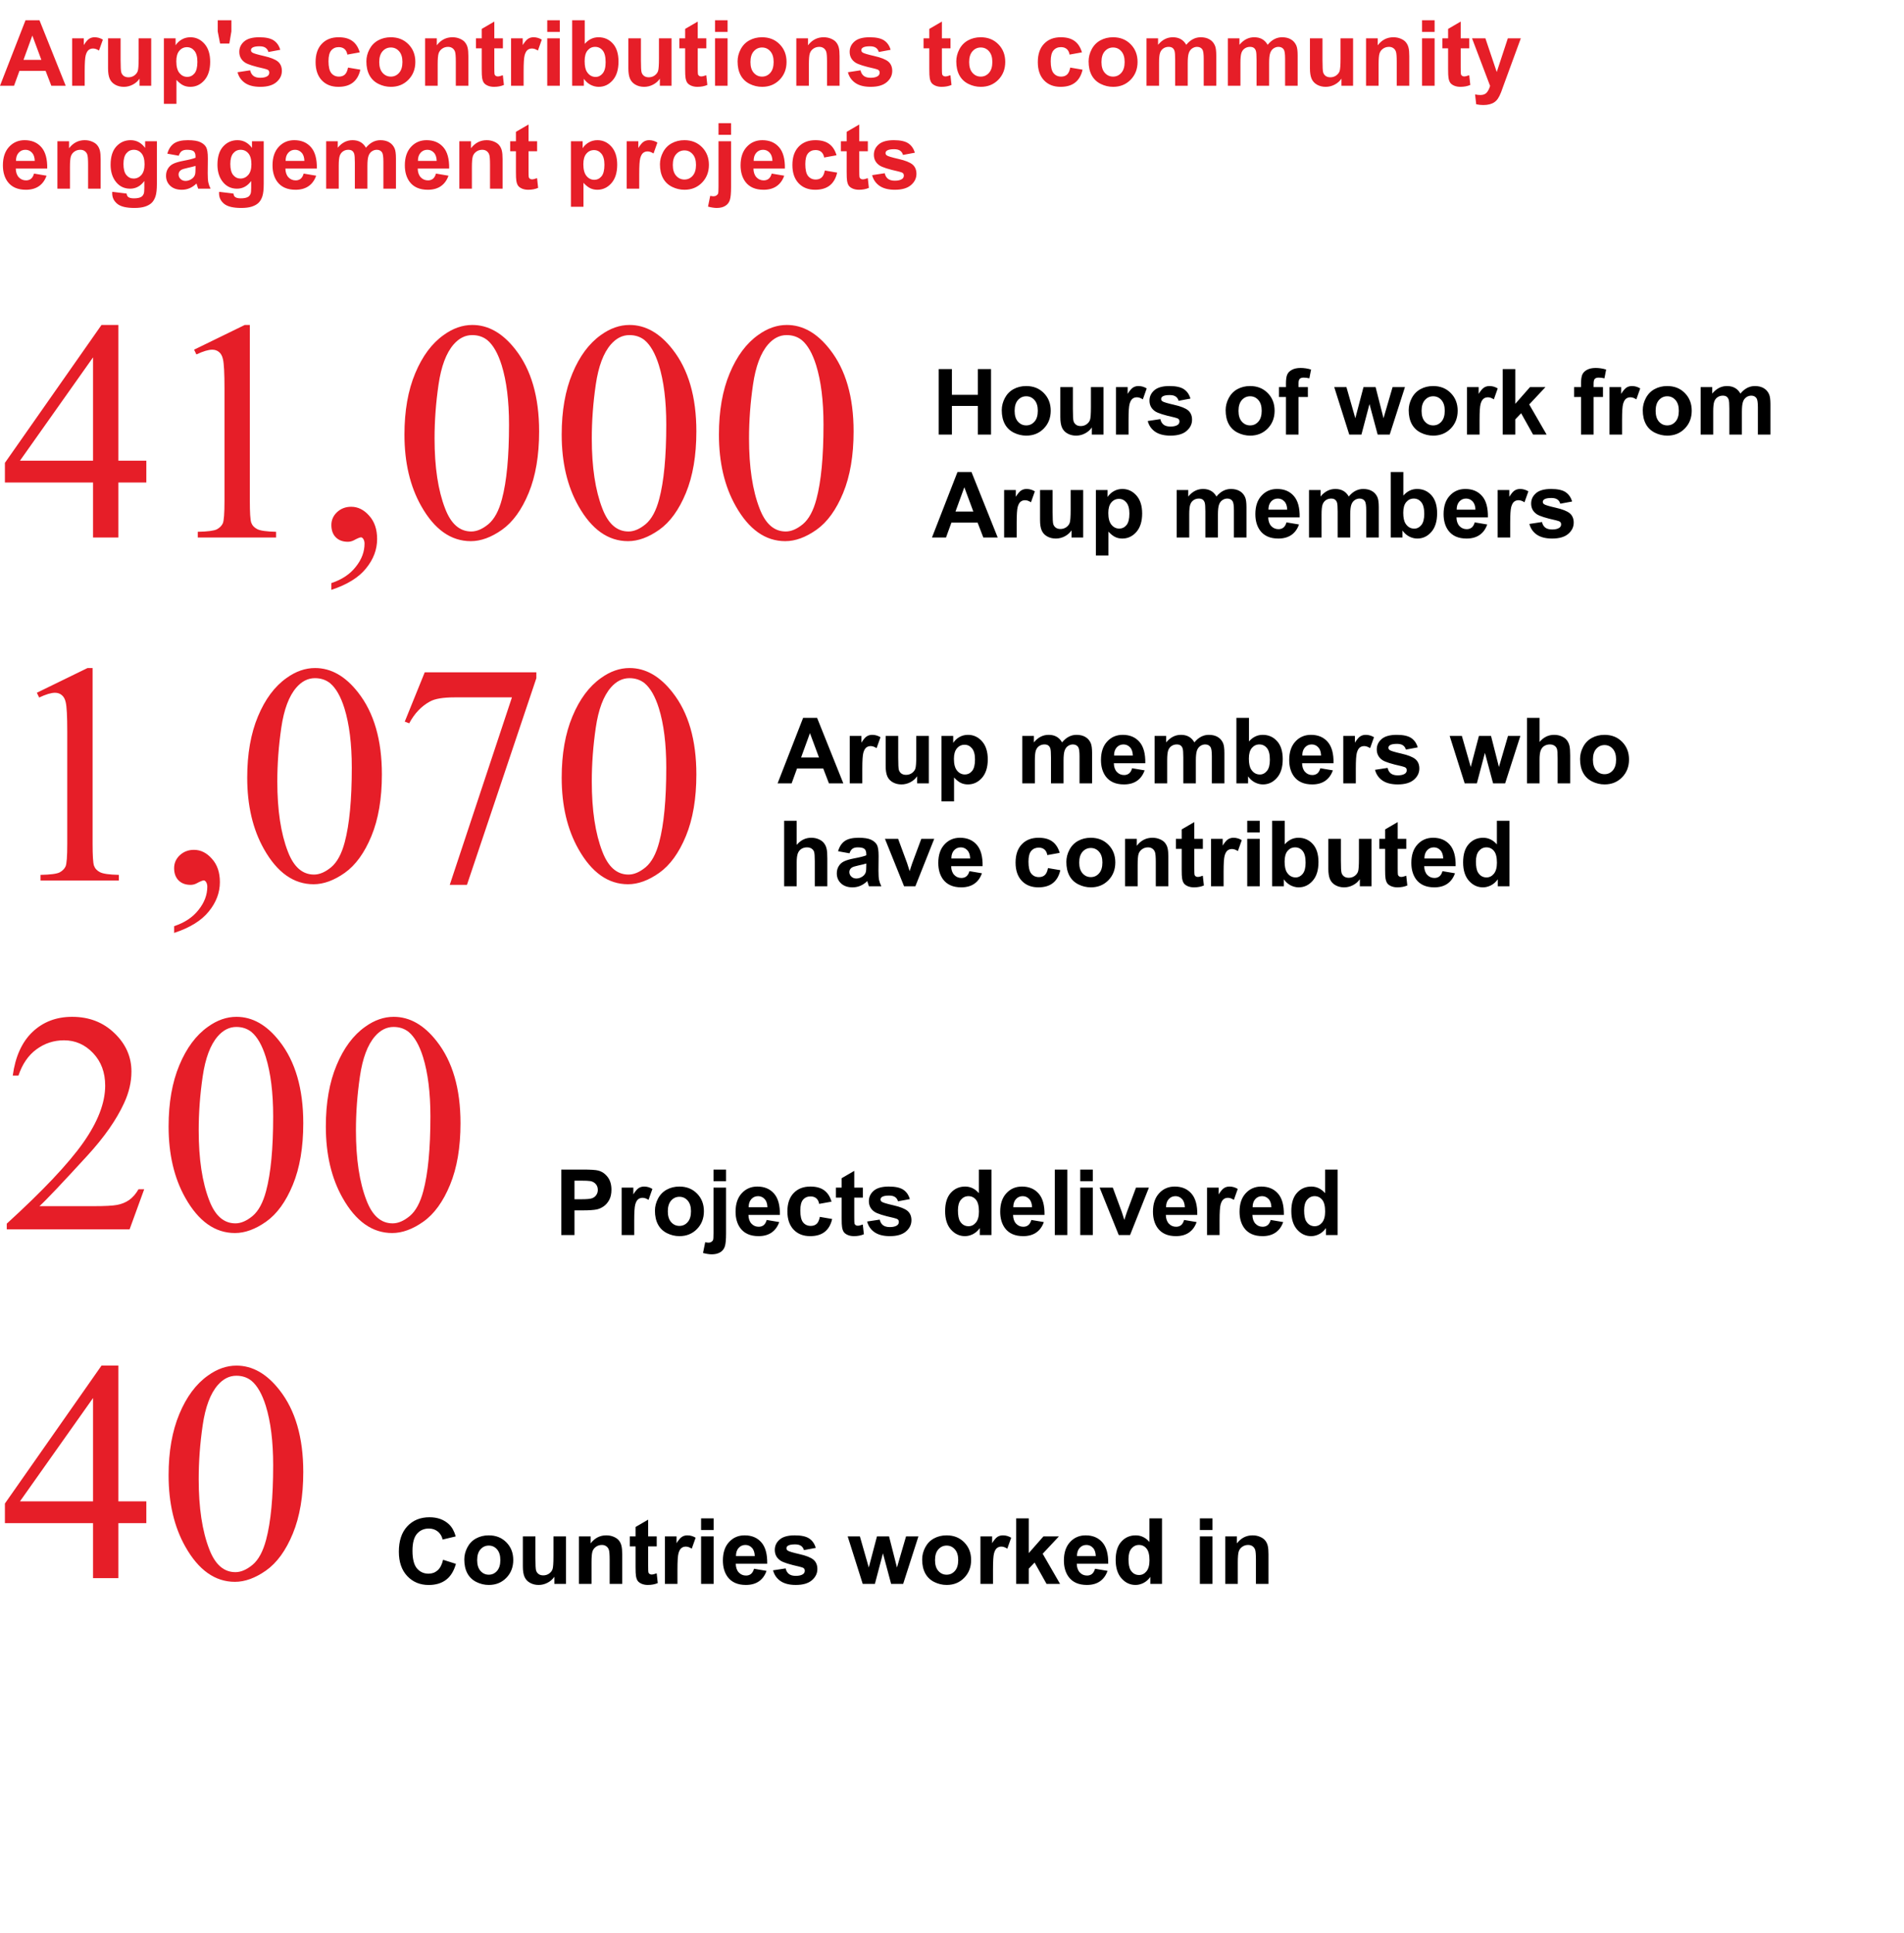
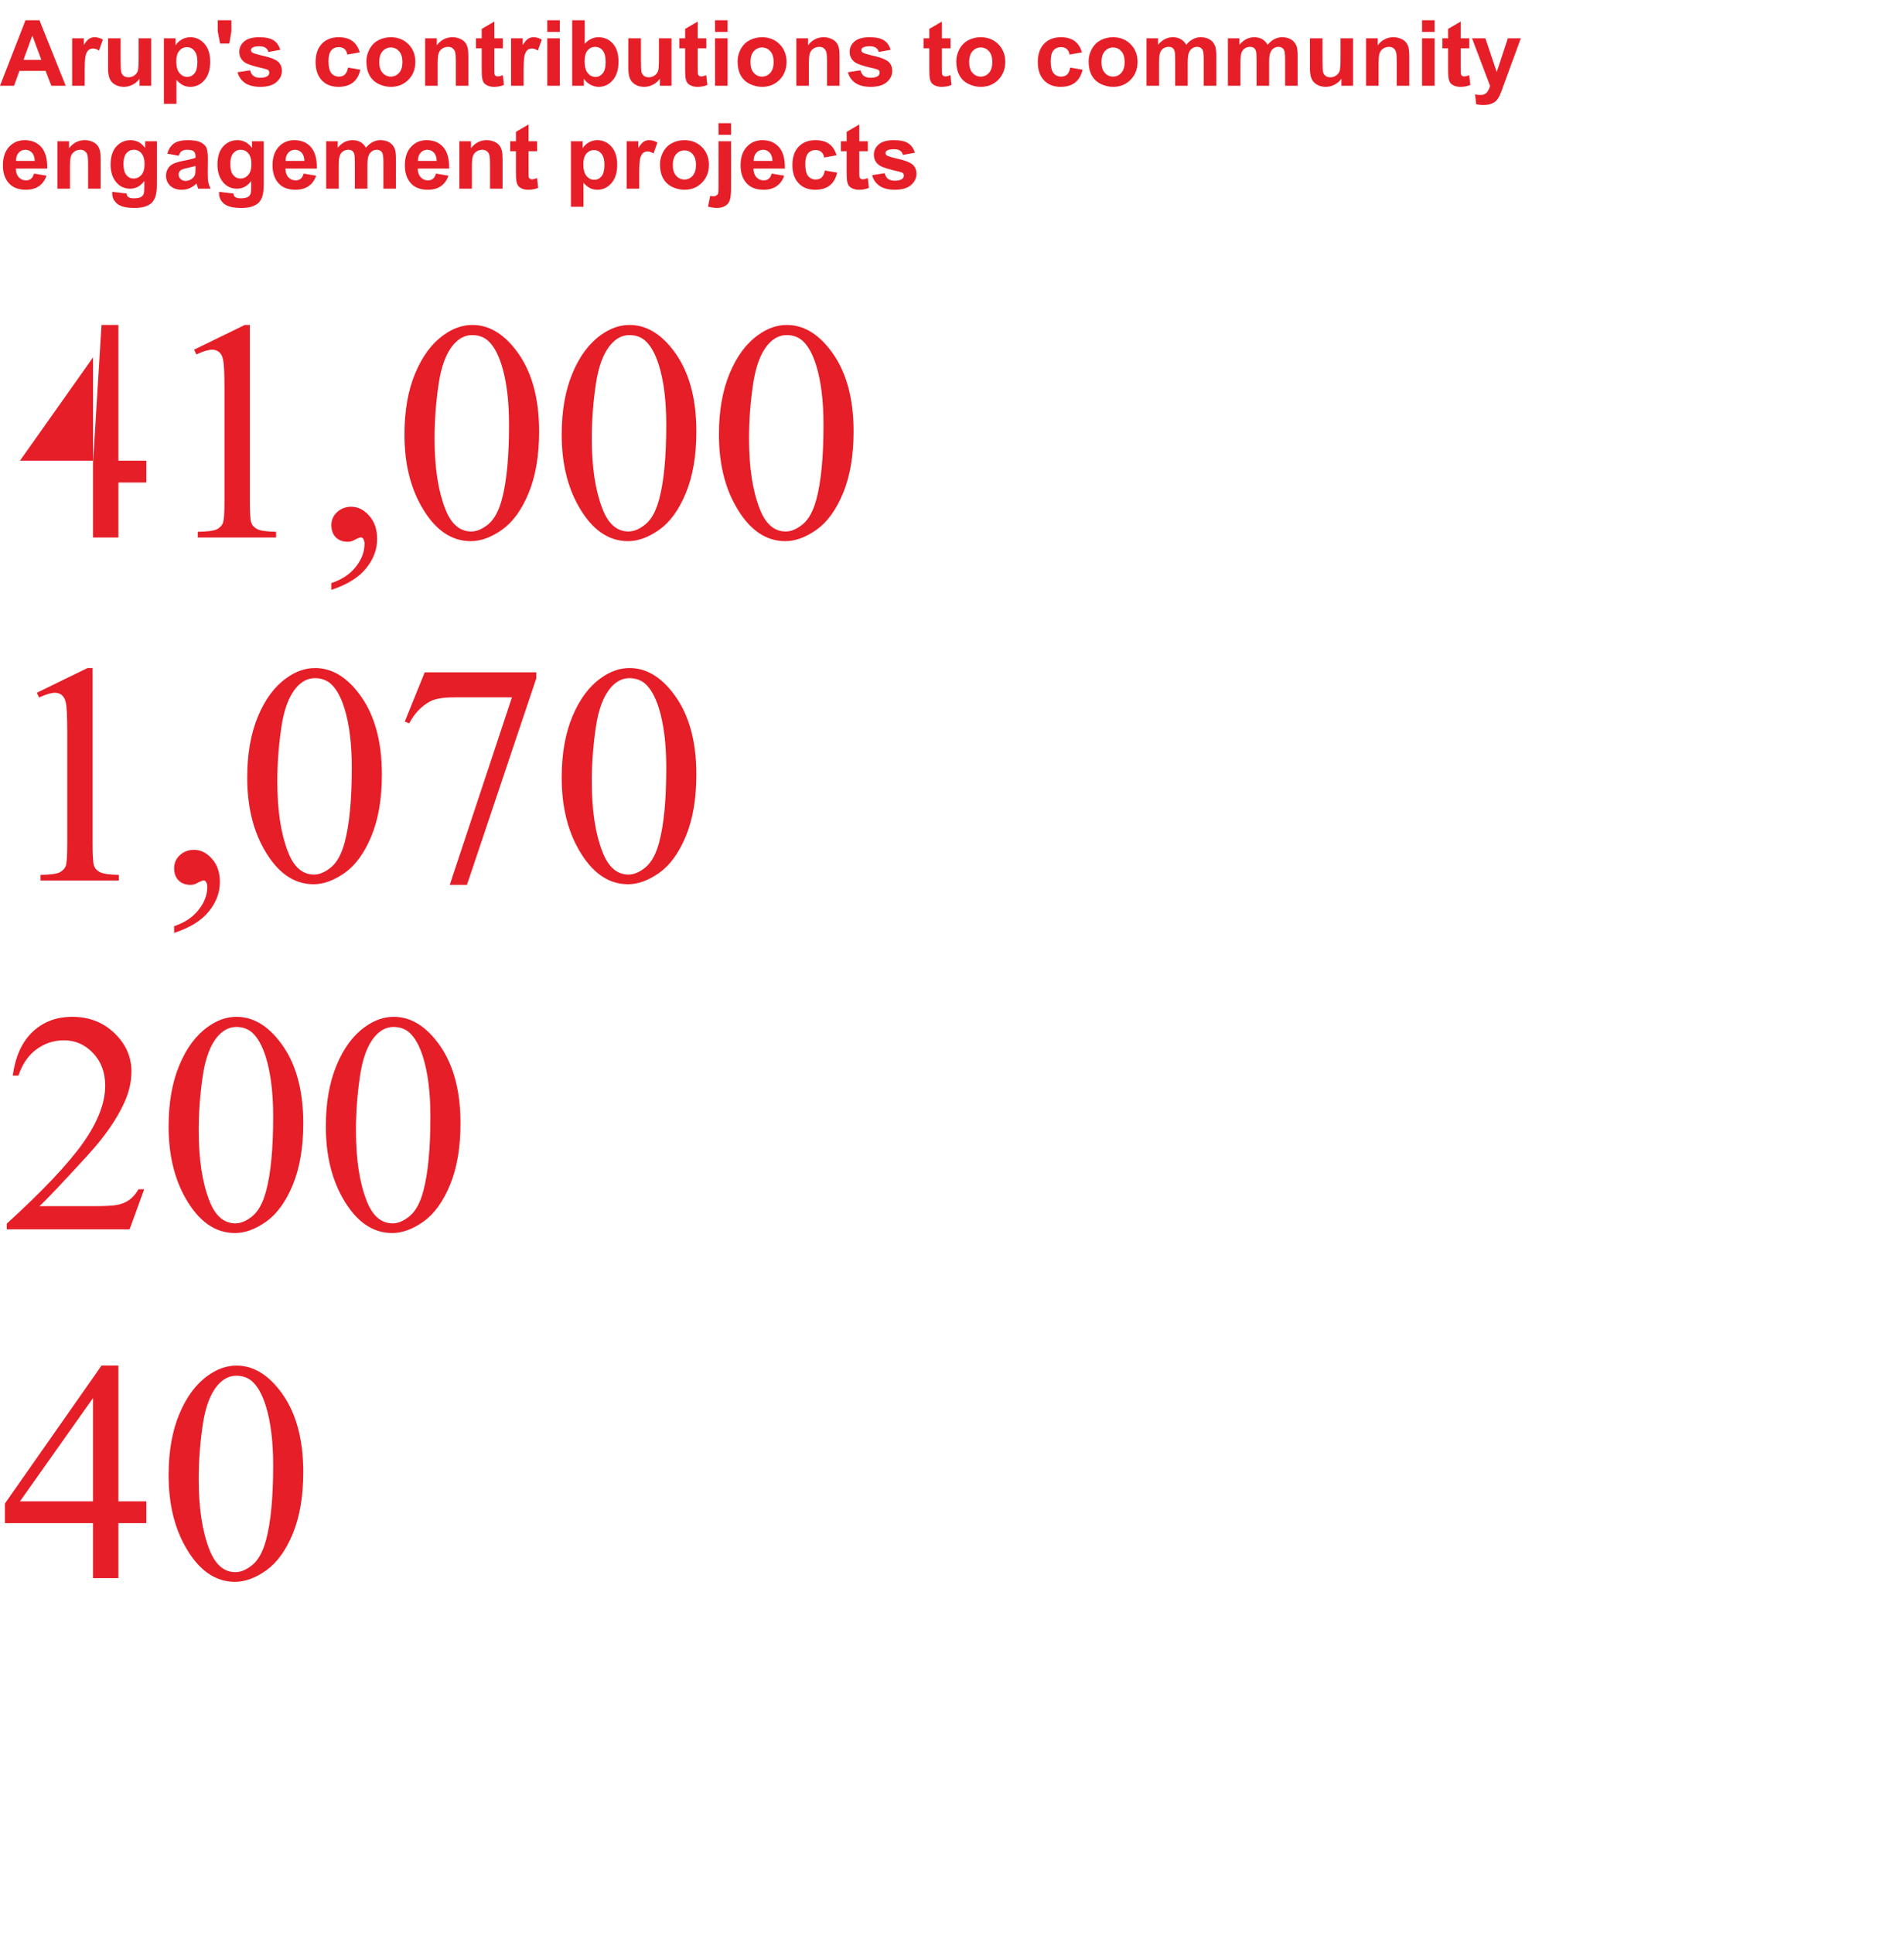
<svg xmlns="http://www.w3.org/2000/svg" width="333" height="338" viewBox="0 0 333 338" fill="none">
  <path d="M11.492 15H8.977L7.977 12.398H3.398L2.453 15H0L4.461 3.547H6.906L11.492 15ZM7.234 10.469L5.656 6.219L4.109 10.469H7.234ZM14.812 15H12.617V6.703H14.656V7.883C15.005 7.326 15.318 6.958 15.594 6.781C15.875 6.604 16.193 6.516 16.547 6.516C17.047 6.516 17.529 6.654 17.992 6.93L17.312 8.844C16.943 8.604 16.599 8.484 16.281 8.484C15.974 8.484 15.713 8.57 15.5 8.742C15.287 8.909 15.117 9.214 14.992 9.656C14.872 10.099 14.812 11.026 14.812 12.438V15ZM24.406 15V13.758C24.104 14.2 23.706 14.55 23.211 14.805C22.721 15.06 22.203 15.188 21.656 15.188C21.099 15.188 20.599 15.065 20.156 14.82C19.713 14.575 19.393 14.232 19.195 13.789C18.997 13.346 18.898 12.734 18.898 11.953V6.703H21.094V10.516C21.094 11.682 21.133 12.398 21.211 12.664C21.294 12.925 21.443 13.133 21.656 13.289C21.87 13.44 22.141 13.516 22.469 13.516C22.844 13.516 23.18 13.414 23.477 13.211C23.773 13.003 23.977 12.747 24.086 12.445C24.195 12.138 24.25 11.391 24.25 10.203V6.703H26.445V15H24.406ZM28.664 6.703H30.711V7.922C30.977 7.505 31.336 7.167 31.789 6.906C32.242 6.646 32.745 6.516 33.297 6.516C34.26 6.516 35.078 6.893 35.75 7.648C36.422 8.404 36.758 9.456 36.758 10.805C36.758 12.19 36.419 13.268 35.742 14.039C35.065 14.805 34.245 15.188 33.281 15.188C32.823 15.188 32.406 15.096 32.031 14.914C31.662 14.732 31.271 14.419 30.859 13.977V18.156H28.664V6.703ZM30.836 10.711C30.836 11.643 31.021 12.333 31.391 12.781C31.76 13.224 32.211 13.445 32.742 13.445C33.253 13.445 33.677 13.242 34.016 12.836C34.354 12.425 34.523 11.753 34.523 10.82C34.523 9.951 34.349 9.305 34 8.883C33.651 8.461 33.219 8.25 32.703 8.25C32.167 8.25 31.721 8.458 31.367 8.875C31.013 9.286 30.836 9.898 30.836 10.711ZM38.492 7.617L38.078 5.484V3.547H40.469V5.484L40.109 7.617H38.492ZM41.547 12.633L43.75 12.297C43.844 12.724 44.034 13.05 44.32 13.273C44.607 13.492 45.008 13.602 45.523 13.602C46.091 13.602 46.518 13.497 46.805 13.289C46.997 13.143 47.094 12.948 47.094 12.703C47.094 12.537 47.042 12.398 46.938 12.289C46.828 12.185 46.583 12.088 46.203 12C44.432 11.609 43.31 11.253 42.836 10.93C42.18 10.482 41.852 9.859 41.852 9.062C41.852 8.344 42.135 7.74 42.703 7.25C43.271 6.76 44.151 6.516 45.344 6.516C46.479 6.516 47.323 6.701 47.875 7.07C48.427 7.44 48.807 7.987 49.016 8.711L46.945 9.094C46.857 8.771 46.688 8.523 46.438 8.352C46.193 8.18 45.841 8.094 45.383 8.094C44.805 8.094 44.391 8.174 44.141 8.336C43.974 8.451 43.891 8.599 43.891 8.781C43.891 8.938 43.964 9.07 44.109 9.18C44.307 9.326 44.99 9.531 46.156 9.797C47.328 10.062 48.146 10.388 48.609 10.773C49.068 11.164 49.297 11.708 49.297 12.406C49.297 13.167 48.979 13.82 48.344 14.367C47.708 14.914 46.768 15.188 45.523 15.188C44.393 15.188 43.497 14.958 42.836 14.5C42.18 14.042 41.75 13.419 41.547 12.633ZM62.914 9.156L60.75 9.547C60.677 9.115 60.51 8.789 60.25 8.57C59.995 8.352 59.661 8.242 59.25 8.242C58.703 8.242 58.266 8.432 57.938 8.812C57.615 9.188 57.453 9.818 57.453 10.703C57.453 11.688 57.617 12.383 57.945 12.789C58.279 13.195 58.724 13.398 59.281 13.398C59.698 13.398 60.039 13.281 60.305 13.047C60.57 12.807 60.758 12.398 60.867 11.82L63.023 12.188C62.8 13.177 62.37 13.925 61.734 14.43C61.099 14.935 60.247 15.188 59.18 15.188C57.966 15.188 56.997 14.805 56.273 14.039C55.555 13.273 55.195 12.213 55.195 10.859C55.195 9.49 55.557 8.424 56.281 7.664C57.005 6.898 57.984 6.516 59.219 6.516C60.229 6.516 61.031 6.734 61.625 7.172C62.224 7.604 62.654 8.266 62.914 9.156ZM64.078 10.734C64.078 10.005 64.258 9.299 64.617 8.617C64.977 7.935 65.484 7.414 66.141 7.055C66.802 6.695 67.539 6.516 68.352 6.516C69.607 6.516 70.635 6.924 71.438 7.742C72.24 8.555 72.641 9.583 72.641 10.828C72.641 12.083 72.234 13.125 71.422 13.953C70.615 14.776 69.596 15.188 68.367 15.188C67.607 15.188 66.88 15.016 66.188 14.672C65.5 14.328 64.977 13.825 64.617 13.164C64.258 12.497 64.078 11.688 64.078 10.734ZM66.328 10.852C66.328 11.675 66.523 12.305 66.914 12.742C67.305 13.18 67.787 13.398 68.359 13.398C68.932 13.398 69.412 13.18 69.797 12.742C70.188 12.305 70.383 11.669 70.383 10.836C70.383 10.023 70.188 9.398 69.797 8.961C69.412 8.523 68.932 8.305 68.359 8.305C67.787 8.305 67.305 8.523 66.914 8.961C66.523 9.398 66.328 10.029 66.328 10.852ZM81.914 15H79.719V10.766C79.719 9.87 79.672 9.292 79.578 9.031C79.484 8.766 79.331 8.56 79.117 8.414C78.909 8.268 78.656 8.195 78.359 8.195C77.979 8.195 77.638 8.299 77.336 8.508C77.034 8.716 76.826 8.992 76.711 9.336C76.602 9.68 76.547 10.315 76.547 11.242V15H74.352V6.703H76.391V7.922C77.115 6.984 78.026 6.516 79.125 6.516C79.609 6.516 80.052 6.604 80.453 6.781C80.854 6.953 81.156 7.174 81.359 7.445C81.568 7.716 81.711 8.023 81.789 8.367C81.872 8.711 81.914 9.203 81.914 9.844V15ZM87.953 6.703V8.453H86.453V11.797C86.453 12.474 86.466 12.87 86.492 12.984C86.523 13.094 86.588 13.185 86.688 13.258C86.792 13.331 86.917 13.367 87.062 13.367C87.266 13.367 87.56 13.297 87.945 13.156L88.133 14.859C87.622 15.078 87.044 15.188 86.398 15.188C86.003 15.188 85.646 15.122 85.328 14.992C85.01 14.857 84.776 14.685 84.625 14.477C84.479 14.263 84.378 13.977 84.32 13.617C84.273 13.362 84.25 12.846 84.25 12.07V8.453H83.242V6.703H84.25V5.055L86.453 3.773V6.703H87.953ZM91.578 15H89.383V6.703H91.422V7.883C91.771 7.326 92.083 6.958 92.359 6.781C92.641 6.604 92.958 6.516 93.312 6.516C93.812 6.516 94.294 6.654 94.758 6.93L94.078 8.844C93.708 8.604 93.365 8.484 93.047 8.484C92.74 8.484 92.479 8.57 92.266 8.742C92.052 8.909 91.883 9.214 91.758 9.656C91.638 10.099 91.578 11.026 91.578 12.438V15ZM95.711 5.578V3.547H97.906V5.578H95.711ZM95.711 15V6.703H97.906V15H95.711ZM100.07 15V3.547H102.266V7.672C102.943 6.901 103.745 6.516 104.672 6.516C105.682 6.516 106.518 6.883 107.18 7.617C107.841 8.346 108.172 9.396 108.172 10.766C108.172 12.182 107.833 13.273 107.156 14.039C106.484 14.805 105.667 15.188 104.703 15.188C104.229 15.188 103.76 15.07 103.297 14.836C102.839 14.596 102.443 14.245 102.109 13.781V15H100.07ZM102.25 10.672C102.25 11.531 102.385 12.167 102.656 12.578C103.036 13.162 103.542 13.453 104.172 13.453C104.656 13.453 105.068 13.247 105.406 12.836C105.75 12.419 105.922 11.766 105.922 10.875C105.922 9.927 105.75 9.245 105.406 8.828C105.062 8.406 104.622 8.195 104.086 8.195C103.56 8.195 103.122 8.401 102.773 8.812C102.424 9.219 102.25 9.839 102.25 10.672ZM115.406 15V13.758C115.104 14.2 114.706 14.55 114.211 14.805C113.721 15.06 113.203 15.188 112.656 15.188C112.099 15.188 111.599 15.065 111.156 14.82C110.714 14.575 110.393 14.232 110.195 13.789C109.997 13.346 109.898 12.734 109.898 11.953V6.703H112.094V10.516C112.094 11.682 112.133 12.398 112.211 12.664C112.294 12.925 112.443 13.133 112.656 13.289C112.87 13.44 113.141 13.516 113.469 13.516C113.844 13.516 114.18 13.414 114.477 13.211C114.773 13.003 114.977 12.747 115.086 12.445C115.195 12.138 115.25 11.391 115.25 10.203V6.703H117.445V15H115.406ZM123.531 6.703V8.453H122.031V11.797C122.031 12.474 122.044 12.87 122.07 12.984C122.102 13.094 122.167 13.185 122.266 13.258C122.37 13.331 122.495 13.367 122.641 13.367C122.844 13.367 123.138 13.297 123.523 13.156L123.711 14.859C123.201 15.078 122.622 15.188 121.977 15.188C121.581 15.188 121.224 15.122 120.906 14.992C120.589 14.857 120.354 14.685 120.203 14.477C120.057 14.263 119.956 13.977 119.898 13.617C119.852 13.362 119.828 12.846 119.828 12.07V8.453H118.82V6.703H119.828V5.055L122.031 3.773V6.703H123.531ZM125.055 5.578V3.547H127.25V5.578H125.055ZM125.055 15V6.703H127.25V15H125.055ZM129 10.734C129 10.005 129.18 9.299 129.539 8.617C129.898 7.935 130.406 7.414 131.062 7.055C131.724 6.695 132.461 6.516 133.273 6.516C134.529 6.516 135.557 6.924 136.359 7.742C137.161 8.555 137.562 9.583 137.562 10.828C137.562 12.083 137.156 13.125 136.344 13.953C135.536 14.776 134.518 15.188 133.289 15.188C132.529 15.188 131.802 15.016 131.109 14.672C130.422 14.328 129.898 13.825 129.539 13.164C129.18 12.497 129 11.688 129 10.734ZM131.25 10.852C131.25 11.675 131.445 12.305 131.836 12.742C132.227 13.18 132.708 13.398 133.281 13.398C133.854 13.398 134.333 13.18 134.719 12.742C135.109 12.305 135.305 11.669 135.305 10.836C135.305 10.023 135.109 9.398 134.719 8.961C134.333 8.523 133.854 8.305 133.281 8.305C132.708 8.305 132.227 8.523 131.836 8.961C131.445 9.398 131.25 10.029 131.25 10.852ZM146.836 15H144.641V10.766C144.641 9.87 144.594 9.292 144.5 9.031C144.406 8.766 144.253 8.56 144.039 8.414C143.831 8.268 143.578 8.195 143.281 8.195C142.901 8.195 142.56 8.299 142.258 8.508C141.956 8.716 141.747 8.992 141.633 9.336C141.523 9.68 141.469 10.315 141.469 11.242V15H139.273V6.703H141.312V7.922C142.036 6.984 142.948 6.516 144.047 6.516C144.531 6.516 144.974 6.604 145.375 6.781C145.776 6.953 146.078 7.174 146.281 7.445C146.49 7.716 146.633 8.023 146.711 8.367C146.794 8.711 146.836 9.203 146.836 9.844V15ZM148.297 12.633L150.5 12.297C150.594 12.724 150.784 13.05 151.07 13.273C151.357 13.492 151.758 13.602 152.273 13.602C152.841 13.602 153.268 13.497 153.555 13.289C153.747 13.143 153.844 12.948 153.844 12.703C153.844 12.537 153.792 12.398 153.688 12.289C153.578 12.185 153.333 12.088 152.953 12C151.182 11.609 150.06 11.253 149.586 10.93C148.93 10.482 148.602 9.859 148.602 9.062C148.602 8.344 148.885 7.74 149.453 7.25C150.021 6.76 150.901 6.516 152.094 6.516C153.229 6.516 154.073 6.701 154.625 7.07C155.177 7.44 155.557 7.987 155.766 8.711L153.695 9.094C153.607 8.771 153.438 8.523 153.188 8.352C152.943 8.18 152.591 8.094 152.133 8.094C151.555 8.094 151.141 8.174 150.891 8.336C150.724 8.451 150.641 8.599 150.641 8.781C150.641 8.938 150.714 9.07 150.859 9.18C151.057 9.326 151.74 9.531 152.906 9.797C154.078 10.062 154.896 10.388 155.359 10.773C155.818 11.164 156.047 11.708 156.047 12.406C156.047 13.167 155.729 13.82 155.094 14.367C154.458 14.914 153.518 15.188 152.273 15.188C151.143 15.188 150.247 14.958 149.586 14.5C148.93 14.042 148.5 13.419 148.297 12.633ZM166.234 6.703V8.453H164.734V11.797C164.734 12.474 164.747 12.87 164.773 12.984C164.805 13.094 164.87 13.185 164.969 13.258C165.073 13.331 165.198 13.367 165.344 13.367C165.547 13.367 165.841 13.297 166.227 13.156L166.414 14.859C165.904 15.078 165.326 15.188 164.68 15.188C164.284 15.188 163.927 15.122 163.609 14.992C163.292 14.857 163.057 14.685 162.906 14.477C162.76 14.263 162.659 13.977 162.602 13.617C162.555 13.362 162.531 12.846 162.531 12.07V8.453H161.523V6.703H162.531V5.055L164.734 3.773V6.703H166.234ZM167.25 10.734C167.25 10.005 167.43 9.299 167.789 8.617C168.148 7.935 168.656 7.414 169.312 7.055C169.974 6.695 170.711 6.516 171.523 6.516C172.779 6.516 173.807 6.924 174.609 7.742C175.411 8.555 175.812 9.583 175.812 10.828C175.812 12.083 175.406 13.125 174.594 13.953C173.786 14.776 172.768 15.188 171.539 15.188C170.779 15.188 170.052 15.016 169.359 14.672C168.672 14.328 168.148 13.825 167.789 13.164C167.43 12.497 167.25 11.688 167.25 10.734ZM169.5 10.852C169.5 11.675 169.695 12.305 170.086 12.742C170.477 13.18 170.958 13.398 171.531 13.398C172.104 13.398 172.583 13.18 172.969 12.742C173.359 12.305 173.555 11.669 173.555 10.836C173.555 10.023 173.359 9.398 172.969 8.961C172.583 8.523 172.104 8.305 171.531 8.305C170.958 8.305 170.477 8.523 170.086 8.961C169.695 9.398 169.5 10.029 169.5 10.852ZM189.227 9.156L187.062 9.547C186.99 9.115 186.823 8.789 186.562 8.57C186.307 8.352 185.974 8.242 185.562 8.242C185.016 8.242 184.578 8.432 184.25 8.812C183.927 9.188 183.766 9.818 183.766 10.703C183.766 11.688 183.93 12.383 184.258 12.789C184.591 13.195 185.036 13.398 185.594 13.398C186.01 13.398 186.352 13.281 186.617 13.047C186.883 12.807 187.07 12.398 187.18 11.82L189.336 12.188C189.112 13.177 188.682 13.925 188.047 14.43C187.411 14.935 186.56 15.188 185.492 15.188C184.279 15.188 183.31 14.805 182.586 14.039C181.867 13.273 181.508 12.213 181.508 10.859C181.508 9.49 181.87 8.424 182.594 7.664C183.318 6.898 184.297 6.516 185.531 6.516C186.542 6.516 187.344 6.734 187.938 7.172C188.536 7.604 188.966 8.266 189.227 9.156ZM190.391 10.734C190.391 10.005 190.57 9.299 190.93 8.617C191.289 7.935 191.797 7.414 192.453 7.055C193.115 6.695 193.852 6.516 194.664 6.516C195.919 6.516 196.948 6.924 197.75 7.742C198.552 8.555 198.953 9.583 198.953 10.828C198.953 12.083 198.547 13.125 197.734 13.953C196.927 14.776 195.909 15.188 194.68 15.188C193.919 15.188 193.193 15.016 192.5 14.672C191.812 14.328 191.289 13.825 190.93 13.164C190.57 12.497 190.391 11.688 190.391 10.734ZM192.641 10.852C192.641 11.675 192.836 12.305 193.227 12.742C193.617 13.18 194.099 13.398 194.672 13.398C195.245 13.398 195.724 13.18 196.109 12.742C196.5 12.305 196.695 11.669 196.695 10.836C196.695 10.023 196.5 9.398 196.109 8.961C195.724 8.523 195.245 8.305 194.672 8.305C194.099 8.305 193.617 8.523 193.227 8.961C192.836 9.398 192.641 10.029 192.641 10.852ZM200.516 6.703H202.539V7.836C203.263 6.956 204.125 6.516 205.125 6.516C205.656 6.516 206.117 6.625 206.508 6.844C206.898 7.062 207.219 7.393 207.469 7.836C207.833 7.393 208.227 7.062 208.648 6.844C209.07 6.625 209.521 6.516 210 6.516C210.609 6.516 211.125 6.641 211.547 6.891C211.969 7.135 212.284 7.497 212.492 7.977C212.643 8.331 212.719 8.904 212.719 9.695V15H210.523V10.258C210.523 9.435 210.448 8.904 210.297 8.664C210.094 8.352 209.781 8.195 209.359 8.195C209.052 8.195 208.763 8.289 208.492 8.477C208.221 8.664 208.026 8.94 207.906 9.305C207.786 9.664 207.727 10.234 207.727 11.016V15H205.531V10.453C205.531 9.646 205.492 9.125 205.414 8.891C205.336 8.656 205.214 8.482 205.047 8.367C204.885 8.253 204.664 8.195 204.383 8.195C204.044 8.195 203.74 8.286 203.469 8.469C203.198 8.651 203.003 8.914 202.883 9.258C202.768 9.602 202.711 10.172 202.711 10.969V15H200.516V6.703ZM214.75 6.703H216.773V7.836C217.497 6.956 218.359 6.516 219.359 6.516C219.891 6.516 220.352 6.625 220.742 6.844C221.133 7.062 221.453 7.393 221.703 7.836C222.068 7.393 222.461 7.062 222.883 6.844C223.305 6.625 223.755 6.516 224.234 6.516C224.844 6.516 225.359 6.641 225.781 6.891C226.203 7.135 226.518 7.497 226.727 7.977C226.878 8.331 226.953 8.904 226.953 9.695V15H224.758V10.258C224.758 9.435 224.682 8.904 224.531 8.664C224.328 8.352 224.016 8.195 223.594 8.195C223.286 8.195 222.997 8.289 222.727 8.477C222.456 8.664 222.26 8.94 222.141 9.305C222.021 9.664 221.961 10.234 221.961 11.016V15H219.766V10.453C219.766 9.646 219.727 9.125 219.648 8.891C219.57 8.656 219.448 8.482 219.281 8.367C219.12 8.253 218.898 8.195 218.617 8.195C218.279 8.195 217.974 8.286 217.703 8.469C217.432 8.651 217.237 8.914 217.117 9.258C217.003 9.602 216.945 10.172 216.945 10.969V15H214.75V6.703ZM234.609 15V13.758C234.307 14.2 233.909 14.55 233.414 14.805C232.924 15.06 232.406 15.188 231.859 15.188C231.302 15.188 230.802 15.065 230.359 14.82C229.917 14.575 229.596 14.232 229.398 13.789C229.201 13.346 229.102 12.734 229.102 11.953V6.703H231.297V10.516C231.297 11.682 231.336 12.398 231.414 12.664C231.497 12.925 231.646 13.133 231.859 13.289C232.073 13.44 232.344 13.516 232.672 13.516C233.047 13.516 233.383 13.414 233.68 13.211C233.977 13.003 234.18 12.747 234.289 12.445C234.398 12.138 234.453 11.391 234.453 10.203V6.703H236.648V15H234.609ZM246.477 15H244.281V10.766C244.281 9.87 244.234 9.292 244.141 9.031C244.047 8.766 243.893 8.56 243.68 8.414C243.471 8.268 243.219 8.195 242.922 8.195C242.542 8.195 242.201 8.299 241.898 8.508C241.596 8.716 241.388 8.992 241.273 9.336C241.164 9.68 241.109 10.315 241.109 11.242V15H238.914V6.703H240.953V7.922C241.677 6.984 242.589 6.516 243.688 6.516C244.172 6.516 244.615 6.604 245.016 6.781C245.417 6.953 245.719 7.174 245.922 7.445C246.13 7.716 246.273 8.023 246.352 8.367C246.435 8.711 246.477 9.203 246.477 9.844V15ZM248.711 5.578V3.547H250.906V5.578H248.711ZM248.711 15V6.703H250.906V15H248.711ZM256.969 6.703V8.453H255.469V11.797C255.469 12.474 255.482 12.87 255.508 12.984C255.539 13.094 255.604 13.185 255.703 13.258C255.807 13.331 255.932 13.367 256.078 13.367C256.281 13.367 256.576 13.297 256.961 13.156L257.148 14.859C256.638 15.078 256.06 15.188 255.414 15.188C255.018 15.188 254.661 15.122 254.344 14.992C254.026 14.857 253.792 14.685 253.641 14.477C253.495 14.263 253.393 13.977 253.336 13.617C253.289 13.362 253.266 12.846 253.266 12.07V8.453H252.258V6.703H253.266V5.055L255.469 3.773V6.703H256.969ZM257.453 6.703H259.789L261.773 12.594L263.711 6.703H265.984L263.055 14.688L262.531 16.133C262.339 16.617 262.154 16.987 261.977 17.242C261.805 17.497 261.604 17.703 261.375 17.859C261.151 18.021 260.872 18.146 260.539 18.234C260.211 18.323 259.839 18.367 259.422 18.367C259 18.367 258.586 18.323 258.18 18.234L257.984 16.516C258.328 16.583 258.638 16.617 258.914 16.617C259.424 16.617 259.802 16.466 260.047 16.164C260.292 15.867 260.479 15.487 260.609 15.023L257.453 6.703ZM5.953 30.359L8.141 30.727C7.859 31.529 7.414 32.141 6.805 32.562C6.201 32.979 5.443 33.188 4.531 33.188C3.089 33.188 2.021 32.716 1.328 31.773C0.781 31.018 0.508 30.065 0.508 28.914C0.508 27.539 0.867 26.463 1.586 25.688C2.305 24.906 3.214 24.516 4.312 24.516C5.547 24.516 6.521 24.924 7.234 25.742C7.948 26.555 8.289 27.802 8.258 29.484H2.758C2.773 30.135 2.951 30.643 3.289 31.008C3.628 31.367 4.049 31.547 4.555 31.547C4.898 31.547 5.188 31.453 5.422 31.266C5.656 31.078 5.833 30.776 5.953 30.359ZM6.078 28.141C6.062 27.505 5.898 27.023 5.586 26.695C5.273 26.362 4.893 26.195 4.445 26.195C3.966 26.195 3.57 26.37 3.258 26.719C2.945 27.068 2.792 27.542 2.797 28.141H6.078ZM17.602 33H15.406V28.766C15.406 27.87 15.359 27.292 15.266 27.031C15.172 26.766 15.018 26.56 14.805 26.414C14.596 26.268 14.344 26.195 14.047 26.195C13.667 26.195 13.325 26.299 13.023 26.508C12.721 26.716 12.513 26.992 12.398 27.336C12.289 27.68 12.234 28.315 12.234 29.242V33H10.039V24.703H12.078V25.922C12.802 24.984 13.713 24.516 14.812 24.516C15.297 24.516 15.74 24.604 16.141 24.781C16.542 24.953 16.844 25.174 17.047 25.445C17.255 25.716 17.398 26.023 17.477 26.367C17.56 26.711 17.602 27.203 17.602 27.844V33ZM19.633 33.547L22.141 33.852C22.182 34.143 22.279 34.344 22.43 34.453C22.638 34.609 22.966 34.688 23.414 34.688C23.987 34.688 24.417 34.602 24.703 34.43C24.896 34.315 25.042 34.13 25.141 33.875C25.208 33.693 25.242 33.357 25.242 32.867V31.656C24.586 32.552 23.758 33 22.758 33C21.643 33 20.76 32.529 20.109 31.586C19.599 30.841 19.344 29.914 19.344 28.805C19.344 27.414 19.677 26.352 20.344 25.617C21.016 24.883 21.849 24.516 22.844 24.516C23.87 24.516 24.716 24.966 25.383 25.867V24.703H27.438V32.148C27.438 33.128 27.357 33.859 27.195 34.344C27.034 34.828 26.807 35.208 26.516 35.484C26.224 35.76 25.833 35.977 25.344 36.133C24.859 36.289 24.245 36.367 23.5 36.367C22.094 36.367 21.096 36.125 20.508 35.641C19.919 35.161 19.625 34.552 19.625 33.812C19.625 33.74 19.628 33.651 19.633 33.547ZM21.594 28.68C21.594 29.56 21.763 30.206 22.102 30.617C22.445 31.023 22.867 31.227 23.367 31.227C23.904 31.227 24.357 31.018 24.727 30.602C25.096 30.18 25.281 29.557 25.281 28.734C25.281 27.875 25.104 27.237 24.75 26.82C24.396 26.404 23.948 26.195 23.406 26.195C22.88 26.195 22.445 26.401 22.102 26.812C21.763 27.219 21.594 27.841 21.594 28.68ZM31.258 27.234L29.266 26.875C29.49 26.073 29.875 25.479 30.422 25.094C30.969 24.708 31.781 24.516 32.859 24.516C33.839 24.516 34.568 24.633 35.047 24.867C35.526 25.096 35.862 25.391 36.055 25.75C36.253 26.104 36.352 26.758 36.352 27.711L36.328 30.273C36.328 31.003 36.362 31.542 36.43 31.891C36.503 32.234 36.635 32.604 36.828 33H34.656C34.599 32.854 34.529 32.638 34.445 32.352C34.409 32.221 34.383 32.135 34.367 32.094C33.992 32.458 33.591 32.732 33.164 32.914C32.737 33.096 32.281 33.188 31.797 33.188C30.943 33.188 30.268 32.956 29.773 32.492C29.284 32.029 29.039 31.443 29.039 30.734C29.039 30.266 29.151 29.849 29.375 29.484C29.599 29.115 29.912 28.833 30.312 28.641C30.719 28.443 31.302 28.271 32.062 28.125C33.089 27.932 33.8 27.753 34.195 27.586V27.367C34.195 26.945 34.091 26.646 33.883 26.469C33.675 26.287 33.281 26.195 32.703 26.195C32.312 26.195 32.008 26.273 31.789 26.43C31.57 26.581 31.393 26.849 31.258 27.234ZM34.195 29.016C33.914 29.109 33.469 29.221 32.859 29.352C32.25 29.482 31.852 29.609 31.664 29.734C31.378 29.938 31.234 30.195 31.234 30.508C31.234 30.815 31.349 31.081 31.578 31.305C31.807 31.529 32.099 31.641 32.453 31.641C32.849 31.641 33.227 31.51 33.586 31.25C33.852 31.052 34.026 30.81 34.109 30.523C34.167 30.336 34.195 29.979 34.195 29.453V29.016ZM38.32 33.547L40.828 33.852C40.87 34.143 40.966 34.344 41.117 34.453C41.325 34.609 41.654 34.688 42.102 34.688C42.675 34.688 43.104 34.602 43.391 34.43C43.583 34.315 43.729 34.13 43.828 33.875C43.896 33.693 43.93 33.357 43.93 32.867V31.656C43.273 32.552 42.445 33 41.445 33C40.331 33 39.448 32.529 38.797 31.586C38.286 30.841 38.031 29.914 38.031 28.805C38.031 27.414 38.365 26.352 39.031 25.617C39.703 24.883 40.536 24.516 41.531 24.516C42.557 24.516 43.404 24.966 44.07 25.867V24.703H46.125V32.148C46.125 33.128 46.044 33.859 45.883 34.344C45.721 34.828 45.495 35.208 45.203 35.484C44.911 35.76 44.521 35.977 44.031 36.133C43.547 36.289 42.932 36.367 42.188 36.367C40.781 36.367 39.784 36.125 39.195 35.641C38.607 35.161 38.312 34.552 38.312 33.812C38.312 33.74 38.315 33.651 38.32 33.547ZM40.281 28.68C40.281 29.56 40.45 30.206 40.789 30.617C41.133 31.023 41.555 31.227 42.055 31.227C42.591 31.227 43.044 31.018 43.414 30.602C43.784 30.18 43.969 29.557 43.969 28.734C43.969 27.875 43.792 27.237 43.438 26.82C43.083 26.404 42.635 26.195 42.094 26.195C41.568 26.195 41.133 26.401 40.789 26.812C40.45 27.219 40.281 27.841 40.281 28.68ZM53.109 30.359L55.297 30.727C55.016 31.529 54.57 32.141 53.961 32.562C53.357 32.979 52.599 33.188 51.688 33.188C50.245 33.188 49.177 32.716 48.484 31.773C47.938 31.018 47.664 30.065 47.664 28.914C47.664 27.539 48.023 26.463 48.742 25.688C49.461 24.906 50.37 24.516 51.469 24.516C52.703 24.516 53.677 24.924 54.391 25.742C55.104 26.555 55.445 27.802 55.414 29.484H49.914C49.93 30.135 50.107 30.643 50.445 31.008C50.784 31.367 51.206 31.547 51.711 31.547C52.055 31.547 52.344 31.453 52.578 31.266C52.812 31.078 52.99 30.776 53.109 30.359ZM53.234 28.141C53.219 27.505 53.055 27.023 52.742 26.695C52.43 26.362 52.05 26.195 51.602 26.195C51.122 26.195 50.727 26.37 50.414 26.719C50.102 27.068 49.948 27.542 49.953 28.141H53.234ZM57.047 24.703H59.07V25.836C59.794 24.956 60.656 24.516 61.656 24.516C62.188 24.516 62.648 24.625 63.039 24.844C63.43 25.062 63.75 25.393 64 25.836C64.365 25.393 64.758 25.062 65.18 24.844C65.602 24.625 66.052 24.516 66.531 24.516C67.141 24.516 67.656 24.641 68.078 24.891C68.5 25.135 68.815 25.497 69.023 25.977C69.174 26.331 69.25 26.904 69.25 27.695V33H67.055V28.258C67.055 27.435 66.979 26.904 66.828 26.664C66.625 26.352 66.312 26.195 65.891 26.195C65.583 26.195 65.294 26.289 65.023 26.477C64.753 26.664 64.557 26.94 64.438 27.305C64.318 27.664 64.258 28.234 64.258 29.016V33H62.062V28.453C62.062 27.646 62.023 27.125 61.945 26.891C61.867 26.656 61.745 26.482 61.578 26.367C61.417 26.253 61.195 26.195 60.914 26.195C60.575 26.195 60.271 26.287 60 26.469C59.729 26.651 59.534 26.914 59.414 27.258C59.3 27.602 59.242 28.172 59.242 28.969V33H57.047V24.703ZM76.25 30.359L78.438 30.727C78.156 31.529 77.711 32.141 77.102 32.562C76.497 32.979 75.74 33.188 74.828 33.188C73.385 33.188 72.318 32.716 71.625 31.773C71.078 31.018 70.805 30.065 70.805 28.914C70.805 27.539 71.164 26.463 71.883 25.688C72.602 24.906 73.51 24.516 74.609 24.516C75.844 24.516 76.818 24.924 77.531 25.742C78.245 26.555 78.586 27.802 78.555 29.484H73.055C73.07 30.135 73.247 30.643 73.586 31.008C73.924 31.367 74.346 31.547 74.852 31.547C75.195 31.547 75.484 31.453 75.719 31.266C75.953 31.078 76.13 30.776 76.25 30.359ZM76.375 28.141C76.359 27.505 76.195 27.023 75.883 26.695C75.57 26.362 75.19 26.195 74.742 26.195C74.263 26.195 73.867 26.37 73.555 26.719C73.242 27.068 73.088 27.542 73.094 28.141H76.375ZM87.898 33H85.703V28.766C85.703 27.87 85.656 27.292 85.562 27.031C85.469 26.766 85.315 26.56 85.102 26.414C84.893 26.268 84.641 26.195 84.344 26.195C83.963 26.195 83.622 26.299 83.32 26.508C83.018 26.716 82.81 26.992 82.695 27.336C82.586 27.68 82.531 28.315 82.531 29.242V33H80.336V24.703H82.375V25.922C83.099 24.984 84.01 24.516 85.109 24.516C85.594 24.516 86.037 24.604 86.438 24.781C86.838 24.953 87.141 25.174 87.344 25.445C87.552 25.716 87.695 26.023 87.773 26.367C87.857 26.711 87.898 27.203 87.898 27.844V33ZM93.938 24.703V26.453H92.438V29.797C92.438 30.474 92.451 30.87 92.477 30.984C92.508 31.094 92.573 31.185 92.672 31.258C92.776 31.331 92.901 31.367 93.047 31.367C93.25 31.367 93.544 31.297 93.93 31.156L94.117 32.859C93.607 33.078 93.029 33.188 92.383 33.188C91.987 33.188 91.63 33.122 91.312 32.992C90.995 32.857 90.76 32.685 90.609 32.477C90.463 32.263 90.362 31.977 90.305 31.617C90.258 31.362 90.234 30.846 90.234 30.07V26.453H89.227V24.703H90.234V23.055L92.438 21.773V24.703H93.938ZM99.852 24.703H101.898V25.922C102.164 25.505 102.523 25.167 102.977 24.906C103.43 24.646 103.932 24.516 104.484 24.516C105.448 24.516 106.266 24.893 106.938 25.648C107.609 26.404 107.945 27.456 107.945 28.805C107.945 30.19 107.607 31.268 106.93 32.039C106.253 32.805 105.432 33.188 104.469 33.188C104.01 33.188 103.594 33.096 103.219 32.914C102.849 32.732 102.458 32.419 102.047 31.977V36.156H99.852V24.703ZM102.023 28.711C102.023 29.643 102.208 30.333 102.578 30.781C102.948 31.224 103.398 31.445 103.93 31.445C104.44 31.445 104.865 31.242 105.203 30.836C105.542 30.424 105.711 29.753 105.711 28.82C105.711 27.951 105.536 27.305 105.188 26.883C104.839 26.461 104.406 26.25 103.891 26.25C103.354 26.25 102.909 26.458 102.555 26.875C102.201 27.287 102.023 27.898 102.023 28.711ZM111.797 33H109.602V24.703H111.641V25.883C111.99 25.326 112.302 24.958 112.578 24.781C112.859 24.604 113.177 24.516 113.531 24.516C114.031 24.516 114.513 24.654 114.977 24.93L114.297 26.844C113.927 26.604 113.583 26.484 113.266 26.484C112.958 26.484 112.698 26.57 112.484 26.742C112.271 26.909 112.102 27.213 111.977 27.656C111.857 28.099 111.797 29.026 111.797 30.438V33ZM115.422 28.734C115.422 28.005 115.602 27.299 115.961 26.617C116.32 25.935 116.828 25.414 117.484 25.055C118.146 24.695 118.883 24.516 119.695 24.516C120.951 24.516 121.979 24.924 122.781 25.742C123.583 26.555 123.984 27.583 123.984 28.828C123.984 30.083 123.578 31.125 122.766 31.953C121.958 32.776 120.94 33.188 119.711 33.188C118.951 33.188 118.224 33.016 117.531 32.672C116.844 32.328 116.32 31.826 115.961 31.164C115.602 30.497 115.422 29.688 115.422 28.734ZM117.672 28.852C117.672 29.674 117.867 30.305 118.258 30.742C118.648 31.18 119.13 31.398 119.703 31.398C120.276 31.398 120.755 31.18 121.141 30.742C121.531 30.305 121.727 29.669 121.727 28.836C121.727 28.023 121.531 27.398 121.141 26.961C120.755 26.523 120.276 26.305 119.703 26.305C119.13 26.305 118.648 26.523 118.258 26.961C117.867 27.398 117.672 28.029 117.672 28.852ZM125.664 23.578V21.547H127.859V23.578H125.664ZM127.859 24.703V32.742C127.859 33.8 127.789 34.544 127.648 34.977C127.513 35.414 127.247 35.755 126.852 36C126.461 36.245 125.961 36.367 125.352 36.367C125.133 36.367 124.896 36.346 124.641 36.305C124.391 36.268 124.12 36.211 123.828 36.133L124.211 34.258C124.315 34.279 124.414 34.294 124.508 34.305C124.596 34.32 124.68 34.328 124.758 34.328C124.982 34.328 125.164 34.279 125.305 34.18C125.451 34.086 125.547 33.971 125.594 33.836C125.641 33.7 125.664 33.294 125.664 32.617V24.703H127.859ZM134.969 30.359L137.156 30.727C136.875 31.529 136.43 32.141 135.82 32.562C135.216 32.979 134.458 33.188 133.547 33.188C132.104 33.188 131.036 32.716 130.344 31.773C129.797 31.018 129.523 30.065 129.523 28.914C129.523 27.539 129.883 26.463 130.602 25.688C131.32 24.906 132.229 24.516 133.328 24.516C134.562 24.516 135.536 24.924 136.25 25.742C136.964 26.555 137.305 27.802 137.273 29.484H131.773C131.789 30.135 131.966 30.643 132.305 31.008C132.643 31.367 133.065 31.547 133.57 31.547C133.914 31.547 134.203 31.453 134.438 31.266C134.672 31.078 134.849 30.776 134.969 30.359ZM135.094 28.141C135.078 27.505 134.914 27.023 134.602 26.695C134.289 26.362 133.909 26.195 133.461 26.195C132.982 26.195 132.586 26.37 132.273 26.719C131.961 27.068 131.807 27.542 131.812 28.141H135.094ZM146.305 27.156L144.141 27.547C144.068 27.115 143.901 26.789 143.641 26.57C143.385 26.352 143.052 26.242 142.641 26.242C142.094 26.242 141.656 26.432 141.328 26.812C141.005 27.188 140.844 27.818 140.844 28.703C140.844 29.688 141.008 30.383 141.336 30.789C141.669 31.195 142.115 31.398 142.672 31.398C143.089 31.398 143.43 31.281 143.695 31.047C143.961 30.807 144.148 30.398 144.258 29.82L146.414 30.188C146.19 31.177 145.76 31.924 145.125 32.43C144.49 32.935 143.638 33.188 142.57 33.188C141.357 33.188 140.388 32.805 139.664 32.039C138.945 31.273 138.586 30.213 138.586 28.859C138.586 27.49 138.948 26.424 139.672 25.664C140.396 24.898 141.375 24.516 142.609 24.516C143.62 24.516 144.422 24.734 145.016 25.172C145.615 25.604 146.044 26.266 146.305 27.156ZM151.781 24.703V26.453H150.281V29.797C150.281 30.474 150.294 30.87 150.32 30.984C150.352 31.094 150.417 31.185 150.516 31.258C150.62 31.331 150.745 31.367 150.891 31.367C151.094 31.367 151.388 31.297 151.773 31.156L151.961 32.859C151.451 33.078 150.872 33.188 150.227 33.188C149.831 33.188 149.474 33.122 149.156 32.992C148.839 32.857 148.604 32.685 148.453 32.477C148.307 32.263 148.206 31.977 148.148 31.617C148.102 31.362 148.078 30.846 148.078 30.07V26.453H147.07V24.703H148.078V23.055L150.281 21.773V24.703H151.781ZM152.531 30.633L154.734 30.297C154.828 30.724 155.018 31.049 155.305 31.273C155.591 31.492 155.992 31.602 156.508 31.602C157.076 31.602 157.503 31.497 157.789 31.289C157.982 31.143 158.078 30.948 158.078 30.703C158.078 30.537 158.026 30.398 157.922 30.289C157.812 30.185 157.568 30.088 157.188 30C155.417 29.609 154.294 29.253 153.82 28.93C153.164 28.482 152.836 27.859 152.836 27.062C152.836 26.344 153.12 25.74 153.688 25.25C154.255 24.76 155.135 24.516 156.328 24.516C157.464 24.516 158.307 24.701 158.859 25.07C159.411 25.44 159.792 25.987 160 26.711L157.93 27.094C157.841 26.771 157.672 26.523 157.422 26.352C157.177 26.18 156.826 26.094 156.367 26.094C155.789 26.094 155.375 26.174 155.125 26.336C154.958 26.451 154.875 26.599 154.875 26.781C154.875 26.938 154.948 27.07 155.094 27.18C155.292 27.326 155.974 27.531 157.141 27.797C158.312 28.062 159.13 28.388 159.594 28.773C160.052 29.164 160.281 29.708 160.281 30.406C160.281 31.167 159.964 31.82 159.328 32.367C158.693 32.914 157.753 33.188 156.508 33.188C155.378 33.188 154.482 32.958 153.82 32.5C153.164 32.042 152.734 31.419 152.531 30.633Z" fill="#E61E28" />
-   <path d="M25.593 80.572V84.386H20.706V94H16.274V84.386H0.859V80.948L17.752 56.832H20.706V80.572H25.593ZM16.274 80.572V62.498L3.491 80.572H16.274ZM33.945 61.156L42.808 56.832H43.694V87.582C43.694 89.623 43.774 90.894 43.935 91.395C44.115 91.896 44.473 92.281 45.01 92.55C45.547 92.818 46.639 92.971 48.286 93.006V94H34.59V93.006C36.309 92.971 37.419 92.827 37.92 92.577C38.421 92.308 38.77 91.959 38.967 91.529C39.164 91.082 39.263 89.766 39.263 87.582V67.923C39.263 65.274 39.173 63.573 38.994 62.821C38.869 62.248 38.636 61.827 38.296 61.559C37.974 61.29 37.58 61.156 37.114 61.156C36.452 61.156 35.53 61.433 34.348 61.988L33.945 61.156ZM57.954 103.158V101.976C59.798 101.367 61.221 100.418 62.224 99.129C63.245 97.858 63.755 96.507 63.755 95.074C63.755 94.734 63.674 94.448 63.513 94.215C63.388 94.054 63.263 93.973 63.137 93.973C62.94 93.973 62.511 94.152 61.848 94.51C61.526 94.671 61.186 94.752 60.828 94.752C59.95 94.752 59.252 94.492 58.733 93.973C58.214 93.454 57.954 92.738 57.954 91.825C57.954 90.947 58.285 90.195 58.948 89.569C59.628 88.942 60.452 88.629 61.419 88.629C62.6 88.629 63.648 89.148 64.561 90.186C65.492 91.207 65.957 92.568 65.957 94.269C65.957 96.113 65.312 97.822 64.023 99.398C62.752 100.991 60.729 102.245 57.954 103.158ZM70.737 76.007C70.737 71.853 71.364 68.281 72.617 65.291C73.87 62.284 75.535 60.046 77.612 58.578C79.224 57.414 80.889 56.832 82.607 56.832C85.4 56.832 87.907 58.255 90.127 61.102C92.902 64.629 94.29 69.409 94.29 75.443C94.29 79.668 93.681 83.258 92.463 86.212C91.246 89.166 89.688 91.314 87.79 92.657C85.911 93.982 84.093 94.644 82.339 94.644C78.866 94.644 75.974 92.595 73.665 88.495C71.713 85.039 70.737 80.877 70.737 76.007ZM76.001 76.678C76.001 81.691 76.619 85.782 77.854 88.951C78.874 91.619 80.396 92.953 82.419 92.953C83.386 92.953 84.389 92.523 85.427 91.664C86.466 90.786 87.253 89.327 87.79 87.286C88.614 84.207 89.026 79.865 89.026 74.261C89.026 70.108 88.596 66.643 87.737 63.868C87.092 61.809 86.26 60.35 85.239 59.491C84.505 58.9 83.619 58.605 82.581 58.605C81.363 58.605 80.28 59.151 79.331 60.243C78.042 61.729 77.165 64.065 76.699 67.252C76.234 70.439 76.001 73.581 76.001 76.678ZM98.237 76.007C98.237 71.853 98.864 68.281 100.117 65.291C101.37 62.284 103.035 60.046 105.112 58.578C106.724 57.414 108.389 56.832 110.107 56.832C112.9 56.832 115.407 58.255 117.627 61.102C120.402 64.629 121.79 69.409 121.79 75.443C121.79 79.668 121.181 83.258 119.963 86.212C118.746 89.166 117.188 91.314 115.291 92.657C113.411 93.982 111.593 94.644 109.839 94.644C106.366 94.644 103.474 92.595 101.165 88.495C99.213 85.039 98.237 80.877 98.237 76.007ZM103.501 76.678C103.501 81.691 104.119 85.782 105.354 88.951C106.375 91.619 107.896 92.953 109.919 92.953C110.886 92.953 111.889 92.523 112.927 91.664C113.966 90.786 114.753 89.327 115.291 87.286C116.114 84.207 116.526 79.865 116.526 74.261C116.526 70.108 116.096 66.643 115.237 63.868C114.592 61.809 113.76 60.35 112.739 59.491C112.005 58.9 111.119 58.605 110.081 58.605C108.863 58.605 107.78 59.151 106.831 60.243C105.542 61.729 104.665 64.065 104.199 67.252C103.734 70.439 103.501 73.581 103.501 76.678ZM125.737 76.007C125.737 71.853 126.364 68.281 127.617 65.291C128.87 62.284 130.535 60.046 132.612 58.578C134.224 57.414 135.889 56.832 137.607 56.832C140.4 56.832 142.907 58.255 145.127 61.102C147.902 64.629 149.29 69.409 149.29 75.443C149.29 79.668 148.681 83.258 147.463 86.212C146.246 89.166 144.688 91.314 142.791 92.657C140.911 93.982 139.093 94.644 137.339 94.644C133.866 94.644 130.974 92.595 128.665 88.495C126.713 85.039 125.737 80.877 125.737 76.007ZM131.001 76.678C131.001 81.691 131.619 85.782 132.854 88.951C133.875 91.619 135.396 92.953 137.419 92.953C138.386 92.953 139.389 92.523 140.427 91.664C141.466 90.786 142.253 89.327 142.791 87.286C143.614 84.207 144.026 79.865 144.026 74.261C144.026 70.108 143.596 66.643 142.737 63.868C142.092 61.809 141.26 60.35 140.239 59.491C139.505 58.9 138.619 58.605 137.581 58.605C136.363 58.605 135.28 59.151 134.331 60.243C133.042 61.729 132.165 64.065 131.699 67.252C131.234 70.439 131.001 73.581 131.001 76.678Z" fill="#E61E28" />
-   <path d="M164.172 76V64.547H166.484V69.055H171.016V64.547H173.328V76H171.016V70.992H166.484V76H164.172ZM175.203 71.734C175.203 71.005 175.383 70.299 175.742 69.617C176.102 68.935 176.609 68.414 177.266 68.055C177.927 67.695 178.664 67.516 179.477 67.516C180.732 67.516 181.76 67.924 182.562 68.742C183.365 69.555 183.766 70.583 183.766 71.828C183.766 73.083 183.359 74.125 182.547 74.953C181.74 75.776 180.721 76.188 179.492 76.188C178.732 76.188 178.005 76.016 177.312 75.672C176.625 75.328 176.102 74.826 175.742 74.164C175.383 73.497 175.203 72.688 175.203 71.734ZM177.453 71.852C177.453 72.674 177.648 73.305 178.039 73.742C178.43 74.18 178.911 74.398 179.484 74.398C180.057 74.398 180.536 74.18 180.922 73.742C181.312 73.305 181.508 72.669 181.508 71.836C181.508 71.023 181.312 70.398 180.922 69.961C180.536 69.523 180.057 69.305 179.484 69.305C178.911 69.305 178.43 69.523 178.039 69.961C177.648 70.398 177.453 71.029 177.453 71.852ZM190.953 76V74.758C190.651 75.201 190.253 75.549 189.758 75.805C189.268 76.06 188.75 76.188 188.203 76.188C187.646 76.188 187.146 76.065 186.703 75.82C186.26 75.576 185.94 75.232 185.742 74.789C185.544 74.346 185.445 73.734 185.445 72.953V67.703H187.641V71.516C187.641 72.682 187.68 73.398 187.758 73.664C187.841 73.924 187.99 74.133 188.203 74.289C188.417 74.44 188.688 74.516 189.016 74.516C189.391 74.516 189.727 74.414 190.023 74.211C190.32 74.003 190.523 73.747 190.633 73.445C190.742 73.138 190.797 72.391 190.797 71.203V67.703H192.992V76H190.953ZM197.375 76H195.18V67.703H197.219V68.883C197.568 68.326 197.88 67.958 198.156 67.781C198.438 67.604 198.755 67.516 199.109 67.516C199.609 67.516 200.091 67.654 200.555 67.93L199.875 69.844C199.505 69.604 199.161 69.484 198.844 69.484C198.536 69.484 198.276 69.57 198.062 69.742C197.849 69.909 197.68 70.213 197.555 70.656C197.435 71.099 197.375 72.026 197.375 73.438V76ZM200.734 73.633L202.938 73.297C203.031 73.724 203.221 74.049 203.508 74.273C203.794 74.492 204.195 74.602 204.711 74.602C205.279 74.602 205.706 74.497 205.992 74.289C206.185 74.143 206.281 73.948 206.281 73.703C206.281 73.537 206.229 73.398 206.125 73.289C206.016 73.185 205.771 73.088 205.391 73C203.62 72.609 202.497 72.253 202.023 71.93C201.367 71.482 201.039 70.859 201.039 70.062C201.039 69.344 201.323 68.74 201.891 68.25C202.458 67.76 203.339 67.516 204.531 67.516C205.667 67.516 206.51 67.701 207.062 68.07C207.615 68.44 207.995 68.987 208.203 69.711L206.133 70.094C206.044 69.771 205.875 69.523 205.625 69.352C205.38 69.18 205.029 69.094 204.57 69.094C203.992 69.094 203.578 69.174 203.328 69.336C203.161 69.451 203.078 69.599 203.078 69.781C203.078 69.938 203.151 70.07 203.297 70.18C203.495 70.326 204.177 70.531 205.344 70.797C206.516 71.062 207.333 71.388 207.797 71.773C208.255 72.164 208.484 72.708 208.484 73.406C208.484 74.167 208.167 74.82 207.531 75.367C206.896 75.914 205.956 76.188 204.711 76.188C203.581 76.188 202.685 75.958 202.023 75.5C201.367 75.042 200.938 74.419 200.734 73.633ZM214.359 71.734C214.359 71.005 214.539 70.299 214.898 69.617C215.258 68.935 215.766 68.414 216.422 68.055C217.083 67.695 217.82 67.516 218.633 67.516C219.888 67.516 220.917 67.924 221.719 68.742C222.521 69.555 222.922 70.583 222.922 71.828C222.922 73.083 222.516 74.125 221.703 74.953C220.896 75.776 219.878 76.188 218.648 76.188C217.888 76.188 217.161 76.016 216.469 75.672C215.781 75.328 215.258 74.826 214.898 74.164C214.539 73.497 214.359 72.688 214.359 71.734ZM216.609 71.852C216.609 72.674 216.805 73.305 217.195 73.742C217.586 74.18 218.068 74.398 218.641 74.398C219.214 74.398 219.693 74.18 220.078 73.742C220.469 73.305 220.664 72.669 220.664 71.836C220.664 71.023 220.469 70.398 220.078 69.961C219.693 69.523 219.214 69.305 218.641 69.305C218.068 69.305 217.586 69.523 217.195 69.961C216.805 70.398 216.609 71.029 216.609 71.852ZM223.688 67.703H224.906V67.078C224.906 66.38 224.979 65.859 225.125 65.516C225.276 65.172 225.549 64.893 225.945 64.68C226.346 64.461 226.852 64.352 227.461 64.352C228.086 64.352 228.698 64.445 229.297 64.633L229 66.164C228.651 66.081 228.315 66.039 227.992 66.039C227.674 66.039 227.445 66.115 227.305 66.266C227.169 66.412 227.102 66.695 227.102 67.117V67.703H228.742V69.43H227.102V76H224.906V69.43H223.688V67.703ZM235.977 76L233.352 67.703H235.484L237.039 73.141L238.469 67.703H240.586L241.969 73.141L243.555 67.703H245.719L243.055 76H240.945L239.516 70.664L238.109 76H235.977ZM246.375 71.734C246.375 71.005 246.555 70.299 246.914 69.617C247.273 68.935 247.781 68.414 248.438 68.055C249.099 67.695 249.836 67.516 250.648 67.516C251.904 67.516 252.932 67.924 253.734 68.742C254.536 69.555 254.938 70.583 254.938 71.828C254.938 73.083 254.531 74.125 253.719 74.953C252.911 75.776 251.893 76.188 250.664 76.188C249.904 76.188 249.177 76.016 248.484 75.672C247.797 75.328 247.273 74.826 246.914 74.164C246.555 73.497 246.375 72.688 246.375 71.734ZM248.625 71.852C248.625 72.674 248.82 73.305 249.211 73.742C249.602 74.18 250.083 74.398 250.656 74.398C251.229 74.398 251.708 74.18 252.094 73.742C252.484 73.305 252.68 72.669 252.68 71.836C252.68 71.023 252.484 70.398 252.094 69.961C251.708 69.523 251.229 69.305 250.656 69.305C250.083 69.305 249.602 69.523 249.211 69.961C248.82 70.398 248.625 71.029 248.625 71.852ZM258.766 76H256.57V67.703H258.609V68.883C258.958 68.326 259.271 67.958 259.547 67.781C259.828 67.604 260.146 67.516 260.5 67.516C261 67.516 261.482 67.654 261.945 67.93L261.266 69.844C260.896 69.604 260.552 69.484 260.234 69.484C259.927 69.484 259.667 69.57 259.453 69.742C259.24 69.909 259.07 70.213 258.945 70.656C258.826 71.099 258.766 72.026 258.766 73.438V76ZM262.82 76V64.547H265.016V70.625L267.586 67.703H270.289L267.453 70.734L270.492 76H268.125L266.039 72.273L265.016 73.344V76H262.82ZM275.297 67.703H276.516V67.078C276.516 66.38 276.589 65.859 276.734 65.516C276.885 65.172 277.159 64.893 277.555 64.68C277.956 64.461 278.461 64.352 279.07 64.352C279.695 64.352 280.307 64.445 280.906 64.633L280.609 66.164C280.26 66.081 279.924 66.039 279.602 66.039C279.284 66.039 279.055 66.115 278.914 66.266C278.779 66.412 278.711 66.695 278.711 67.117V67.703H280.352V69.43H278.711V76H276.516V69.43H275.297V67.703ZM283.688 76H281.492V67.703H283.531V68.883C283.88 68.326 284.193 67.958 284.469 67.781C284.75 67.604 285.068 67.516 285.422 67.516C285.922 67.516 286.404 67.654 286.867 67.93L286.188 69.844C285.818 69.604 285.474 69.484 285.156 69.484C284.849 69.484 284.589 69.57 284.375 69.742C284.161 69.909 283.992 70.213 283.867 70.656C283.747 71.099 283.688 72.026 283.688 73.438V76ZM287.312 71.734C287.312 71.005 287.492 70.299 287.852 69.617C288.211 68.935 288.719 68.414 289.375 68.055C290.036 67.695 290.773 67.516 291.586 67.516C292.841 67.516 293.87 67.924 294.672 68.742C295.474 69.555 295.875 70.583 295.875 71.828C295.875 73.083 295.469 74.125 294.656 74.953C293.849 75.776 292.831 76.188 291.602 76.188C290.841 76.188 290.115 76.016 289.422 75.672C288.734 75.328 288.211 74.826 287.852 74.164C287.492 73.497 287.312 72.688 287.312 71.734ZM289.562 71.852C289.562 72.674 289.758 73.305 290.148 73.742C290.539 74.18 291.021 74.398 291.594 74.398C292.167 74.398 292.646 74.18 293.031 73.742C293.422 73.305 293.617 72.669 293.617 71.836C293.617 71.023 293.422 70.398 293.031 69.961C292.646 69.523 292.167 69.305 291.594 69.305C291.021 69.305 290.539 69.523 290.148 69.961C289.758 70.398 289.562 71.029 289.562 71.852ZM297.438 67.703H299.461V68.836C300.185 67.956 301.047 67.516 302.047 67.516C302.578 67.516 303.039 67.625 303.43 67.844C303.82 68.062 304.141 68.393 304.391 68.836C304.755 68.393 305.148 68.062 305.57 67.844C305.992 67.625 306.443 67.516 306.922 67.516C307.531 67.516 308.047 67.641 308.469 67.891C308.891 68.135 309.206 68.497 309.414 68.977C309.565 69.331 309.641 69.904 309.641 70.695V76H307.445V71.258C307.445 70.435 307.37 69.904 307.219 69.664C307.016 69.352 306.703 69.195 306.281 69.195C305.974 69.195 305.685 69.289 305.414 69.477C305.143 69.664 304.948 69.94 304.828 70.305C304.708 70.664 304.648 71.234 304.648 72.016V76H302.453V71.453C302.453 70.646 302.414 70.125 302.336 69.891C302.258 69.656 302.135 69.482 301.969 69.367C301.807 69.253 301.586 69.195 301.305 69.195C300.966 69.195 300.661 69.287 300.391 69.469C300.12 69.651 299.924 69.914 299.805 70.258C299.69 70.602 299.633 71.172 299.633 71.969V76H297.438V67.703ZM174.492 94H171.977L170.977 91.398H166.398L165.453 94H163L167.461 82.547H169.906L174.492 94ZM170.234 89.469L168.656 85.219L167.109 89.469H170.234ZM177.812 94H175.617V85.703H177.656V86.883C178.005 86.326 178.318 85.958 178.594 85.781C178.875 85.604 179.193 85.516 179.547 85.516C180.047 85.516 180.529 85.654 180.992 85.93L180.312 87.844C179.943 87.604 179.599 87.484 179.281 87.484C178.974 87.484 178.714 87.57 178.5 87.742C178.286 87.909 178.117 88.213 177.992 88.656C177.872 89.099 177.812 90.026 177.812 91.438V94ZM187.406 94V92.758C187.104 93.201 186.706 93.549 186.211 93.805C185.721 94.06 185.203 94.188 184.656 94.188C184.099 94.188 183.599 94.065 183.156 93.82C182.714 93.576 182.393 93.232 182.195 92.789C181.997 92.346 181.898 91.734 181.898 90.953V85.703H184.094V89.516C184.094 90.682 184.133 91.398 184.211 91.664C184.294 91.924 184.443 92.133 184.656 92.289C184.87 92.44 185.141 92.516 185.469 92.516C185.844 92.516 186.18 92.414 186.477 92.211C186.773 92.003 186.977 91.747 187.086 91.445C187.195 91.138 187.25 90.391 187.25 89.203V85.703H189.445V94H187.406ZM191.664 85.703H193.711V86.922C193.977 86.505 194.336 86.167 194.789 85.906C195.242 85.646 195.745 85.516 196.297 85.516C197.26 85.516 198.078 85.893 198.75 86.648C199.422 87.404 199.758 88.456 199.758 89.805C199.758 91.19 199.419 92.268 198.742 93.039C198.065 93.805 197.245 94.188 196.281 94.188C195.823 94.188 195.406 94.096 195.031 93.914C194.661 93.732 194.271 93.419 193.859 92.977V97.156H191.664V85.703ZM193.836 89.711C193.836 90.643 194.021 91.333 194.391 91.781C194.76 92.224 195.211 92.445 195.742 92.445C196.253 92.445 196.677 92.242 197.016 91.836C197.354 91.424 197.523 90.753 197.523 89.82C197.523 88.951 197.349 88.305 197 87.883C196.651 87.461 196.219 87.25 195.703 87.25C195.167 87.25 194.721 87.458 194.367 87.875C194.013 88.287 193.836 88.898 193.836 89.711ZM205.797 85.703H207.82V86.836C208.544 85.956 209.406 85.516 210.406 85.516C210.938 85.516 211.398 85.625 211.789 85.844C212.18 86.062 212.5 86.393 212.75 86.836C213.115 86.393 213.508 86.062 213.93 85.844C214.352 85.625 214.802 85.516 215.281 85.516C215.891 85.516 216.406 85.641 216.828 85.891C217.25 86.135 217.565 86.497 217.773 86.977C217.924 87.331 218 87.904 218 88.695V94H215.805V89.258C215.805 88.435 215.729 87.904 215.578 87.664C215.375 87.352 215.062 87.195 214.641 87.195C214.333 87.195 214.044 87.289 213.773 87.477C213.503 87.664 213.307 87.94 213.188 88.305C213.068 88.664 213.008 89.234 213.008 90.016V94H210.812V89.453C210.812 88.646 210.773 88.125 210.695 87.891C210.617 87.656 210.495 87.482 210.328 87.367C210.167 87.253 209.945 87.195 209.664 87.195C209.326 87.195 209.021 87.287 208.75 87.469C208.479 87.651 208.284 87.914 208.164 88.258C208.049 88.602 207.992 89.172 207.992 89.969V94H205.797V85.703ZM225 91.359L227.188 91.727C226.906 92.529 226.461 93.141 225.852 93.562C225.247 93.979 224.49 94.188 223.578 94.188C222.135 94.188 221.068 93.716 220.375 92.773C219.828 92.018 219.555 91.065 219.555 89.914C219.555 88.539 219.914 87.463 220.633 86.688C221.352 85.906 222.26 85.516 223.359 85.516C224.594 85.516 225.568 85.924 226.281 86.742C226.995 87.555 227.336 88.802 227.305 90.484H221.805C221.82 91.135 221.997 91.643 222.336 92.008C222.674 92.367 223.096 92.547 223.602 92.547C223.945 92.547 224.234 92.453 224.469 92.266C224.703 92.078 224.88 91.776 225 91.359ZM225.125 89.141C225.109 88.505 224.945 88.023 224.633 87.695C224.32 87.362 223.94 87.195 223.492 87.195C223.013 87.195 222.617 87.37 222.305 87.719C221.992 88.068 221.839 88.542 221.844 89.141H225.125ZM228.938 85.703H230.961V86.836C231.685 85.956 232.547 85.516 233.547 85.516C234.078 85.516 234.539 85.625 234.93 85.844C235.32 86.062 235.641 86.393 235.891 86.836C236.255 86.393 236.648 86.062 237.07 85.844C237.492 85.625 237.943 85.516 238.422 85.516C239.031 85.516 239.547 85.641 239.969 85.891C240.391 86.135 240.706 86.497 240.914 86.977C241.065 87.331 241.141 87.904 241.141 88.695V94H238.945V89.258C238.945 88.435 238.87 87.904 238.719 87.664C238.516 87.352 238.203 87.195 237.781 87.195C237.474 87.195 237.185 87.289 236.914 87.477C236.643 87.664 236.448 87.94 236.328 88.305C236.208 88.664 236.148 89.234 236.148 90.016V94H233.953V89.453C233.953 88.646 233.914 88.125 233.836 87.891C233.758 87.656 233.635 87.482 233.469 87.367C233.307 87.253 233.086 87.195 232.805 87.195C232.466 87.195 232.161 87.287 231.891 87.469C231.62 87.651 231.424 87.914 231.305 88.258C231.19 88.602 231.133 89.172 231.133 89.969V94H228.938V85.703ZM243.242 94V82.547H245.438V86.672C246.115 85.901 246.917 85.516 247.844 85.516C248.854 85.516 249.69 85.883 250.352 86.617C251.013 87.346 251.344 88.396 251.344 89.766C251.344 91.182 251.005 92.273 250.328 93.039C249.656 93.805 248.839 94.188 247.875 94.188C247.401 94.188 246.932 94.07 246.469 93.836C246.01 93.596 245.615 93.245 245.281 92.781V94H243.242ZM245.422 89.672C245.422 90.531 245.557 91.167 245.828 91.578C246.208 92.162 246.714 92.453 247.344 92.453C247.828 92.453 248.24 92.247 248.578 91.836C248.922 91.419 249.094 90.766 249.094 89.875C249.094 88.927 248.922 88.245 248.578 87.828C248.234 87.406 247.794 87.195 247.258 87.195C246.732 87.195 246.294 87.401 245.945 87.812C245.596 88.219 245.422 88.838 245.422 89.672ZM257.922 91.359L260.109 91.727C259.828 92.529 259.383 93.141 258.773 93.562C258.169 93.979 257.411 94.188 256.5 94.188C255.057 94.188 253.99 93.716 253.297 92.773C252.75 92.018 252.477 91.065 252.477 89.914C252.477 88.539 252.836 87.463 253.555 86.688C254.273 85.906 255.182 85.516 256.281 85.516C257.516 85.516 258.49 85.924 259.203 86.742C259.917 87.555 260.258 88.802 260.227 90.484H254.727C254.742 91.135 254.919 91.643 255.258 92.008C255.596 92.367 256.018 92.547 256.523 92.547C256.867 92.547 257.156 92.453 257.391 92.266C257.625 92.078 257.802 91.776 257.922 91.359ZM258.047 89.141C258.031 88.505 257.867 88.023 257.555 87.695C257.242 87.362 256.862 87.195 256.414 87.195C255.935 87.195 255.539 87.37 255.227 87.719C254.914 88.068 254.76 88.542 254.766 89.141H258.047ZM264.125 94H261.93V85.703H263.969V86.883C264.318 86.326 264.63 85.958 264.906 85.781C265.188 85.604 265.505 85.516 265.859 85.516C266.359 85.516 266.841 85.654 267.305 85.93L266.625 87.844C266.255 87.604 265.911 87.484 265.594 87.484C265.286 87.484 265.026 87.57 264.812 87.742C264.599 87.909 264.43 88.213 264.305 88.656C264.185 89.099 264.125 90.026 264.125 91.438V94ZM267.484 91.633L269.688 91.297C269.781 91.724 269.971 92.049 270.258 92.273C270.544 92.492 270.945 92.602 271.461 92.602C272.029 92.602 272.456 92.497 272.742 92.289C272.935 92.143 273.031 91.948 273.031 91.703C273.031 91.537 272.979 91.398 272.875 91.289C272.766 91.185 272.521 91.088 272.141 91C270.37 90.609 269.247 90.253 268.773 89.93C268.117 89.482 267.789 88.859 267.789 88.062C267.789 87.344 268.073 86.74 268.641 86.25C269.208 85.76 270.089 85.516 271.281 85.516C272.417 85.516 273.26 85.701 273.812 86.07C274.365 86.44 274.745 86.987 274.953 87.711L272.883 88.094C272.794 87.771 272.625 87.523 272.375 87.352C272.13 87.18 271.779 87.094 271.32 87.094C270.742 87.094 270.328 87.174 270.078 87.336C269.911 87.451 269.828 87.599 269.828 87.781C269.828 87.938 269.901 88.07 270.047 88.18C270.245 88.326 270.927 88.531 272.094 88.797C273.266 89.062 274.083 89.388 274.547 89.773C275.005 90.164 275.234 90.708 275.234 91.406C275.234 92.167 274.917 92.82 274.281 93.367C273.646 93.914 272.706 94.188 271.461 94.188C270.331 94.188 269.435 93.958 268.773 93.5C268.117 93.042 267.688 92.419 267.484 91.633Z" fill="black" />
+   <path d="M25.593 80.572V84.386H20.706V94H16.274V84.386V80.948L17.752 56.832H20.706V80.572H25.593ZM16.274 80.572V62.498L3.491 80.572H16.274ZM33.945 61.156L42.808 56.832H43.694V87.582C43.694 89.623 43.774 90.894 43.935 91.395C44.115 91.896 44.473 92.281 45.01 92.55C45.547 92.818 46.639 92.971 48.286 93.006V94H34.59V93.006C36.309 92.971 37.419 92.827 37.92 92.577C38.421 92.308 38.77 91.959 38.967 91.529C39.164 91.082 39.263 89.766 39.263 87.582V67.923C39.263 65.274 39.173 63.573 38.994 62.821C38.869 62.248 38.636 61.827 38.296 61.559C37.974 61.29 37.58 61.156 37.114 61.156C36.452 61.156 35.53 61.433 34.348 61.988L33.945 61.156ZM57.954 103.158V101.976C59.798 101.367 61.221 100.418 62.224 99.129C63.245 97.858 63.755 96.507 63.755 95.074C63.755 94.734 63.674 94.448 63.513 94.215C63.388 94.054 63.263 93.973 63.137 93.973C62.94 93.973 62.511 94.152 61.848 94.51C61.526 94.671 61.186 94.752 60.828 94.752C59.95 94.752 59.252 94.492 58.733 93.973C58.214 93.454 57.954 92.738 57.954 91.825C57.954 90.947 58.285 90.195 58.948 89.569C59.628 88.942 60.452 88.629 61.419 88.629C62.6 88.629 63.648 89.148 64.561 90.186C65.492 91.207 65.957 92.568 65.957 94.269C65.957 96.113 65.312 97.822 64.023 99.398C62.752 100.991 60.729 102.245 57.954 103.158ZM70.737 76.007C70.737 71.853 71.364 68.281 72.617 65.291C73.87 62.284 75.535 60.046 77.612 58.578C79.224 57.414 80.889 56.832 82.607 56.832C85.4 56.832 87.907 58.255 90.127 61.102C92.902 64.629 94.29 69.409 94.29 75.443C94.29 79.668 93.681 83.258 92.463 86.212C91.246 89.166 89.688 91.314 87.79 92.657C85.911 93.982 84.093 94.644 82.339 94.644C78.866 94.644 75.974 92.595 73.665 88.495C71.713 85.039 70.737 80.877 70.737 76.007ZM76.001 76.678C76.001 81.691 76.619 85.782 77.854 88.951C78.874 91.619 80.396 92.953 82.419 92.953C83.386 92.953 84.389 92.523 85.427 91.664C86.466 90.786 87.253 89.327 87.79 87.286C88.614 84.207 89.026 79.865 89.026 74.261C89.026 70.108 88.596 66.643 87.737 63.868C87.092 61.809 86.26 60.35 85.239 59.491C84.505 58.9 83.619 58.605 82.581 58.605C81.363 58.605 80.28 59.151 79.331 60.243C78.042 61.729 77.165 64.065 76.699 67.252C76.234 70.439 76.001 73.581 76.001 76.678ZM98.237 76.007C98.237 71.853 98.864 68.281 100.117 65.291C101.37 62.284 103.035 60.046 105.112 58.578C106.724 57.414 108.389 56.832 110.107 56.832C112.9 56.832 115.407 58.255 117.627 61.102C120.402 64.629 121.79 69.409 121.79 75.443C121.79 79.668 121.181 83.258 119.963 86.212C118.746 89.166 117.188 91.314 115.291 92.657C113.411 93.982 111.593 94.644 109.839 94.644C106.366 94.644 103.474 92.595 101.165 88.495C99.213 85.039 98.237 80.877 98.237 76.007ZM103.501 76.678C103.501 81.691 104.119 85.782 105.354 88.951C106.375 91.619 107.896 92.953 109.919 92.953C110.886 92.953 111.889 92.523 112.927 91.664C113.966 90.786 114.753 89.327 115.291 87.286C116.114 84.207 116.526 79.865 116.526 74.261C116.526 70.108 116.096 66.643 115.237 63.868C114.592 61.809 113.76 60.35 112.739 59.491C112.005 58.9 111.119 58.605 110.081 58.605C108.863 58.605 107.78 59.151 106.831 60.243C105.542 61.729 104.665 64.065 104.199 67.252C103.734 70.439 103.501 73.581 103.501 76.678ZM125.737 76.007C125.737 71.853 126.364 68.281 127.617 65.291C128.87 62.284 130.535 60.046 132.612 58.578C134.224 57.414 135.889 56.832 137.607 56.832C140.4 56.832 142.907 58.255 145.127 61.102C147.902 64.629 149.29 69.409 149.29 75.443C149.29 79.668 148.681 83.258 147.463 86.212C146.246 89.166 144.688 91.314 142.791 92.657C140.911 93.982 139.093 94.644 137.339 94.644C133.866 94.644 130.974 92.595 128.665 88.495C126.713 85.039 125.737 80.877 125.737 76.007ZM131.001 76.678C131.001 81.691 131.619 85.782 132.854 88.951C133.875 91.619 135.396 92.953 137.419 92.953C138.386 92.953 139.389 92.523 140.427 91.664C141.466 90.786 142.253 89.327 142.791 87.286C143.614 84.207 144.026 79.865 144.026 74.261C144.026 70.108 143.596 66.643 142.737 63.868C142.092 61.809 141.26 60.35 140.239 59.491C139.505 58.9 138.619 58.605 137.581 58.605C136.363 58.605 135.28 59.151 134.331 60.243C133.042 61.729 132.165 64.065 131.699 67.252C131.234 70.439 131.001 73.581 131.001 76.678Z" fill="#E61E28" />
  <path d="M6.445 121.156L15.308 116.832H16.194V147.582C16.194 149.623 16.274 150.894 16.436 151.395C16.615 151.896 16.973 152.281 17.51 152.55C18.047 152.818 19.139 152.971 20.786 153.006V154H7.09V153.006C8.809 152.971 9.919 152.827 10.42 152.577C10.921 152.308 11.27 151.959 11.467 151.529C11.664 151.082 11.763 149.766 11.763 147.582V127.923C11.763 125.274 11.673 123.573 11.494 122.821C11.369 122.248 11.136 121.827 10.796 121.559C10.474 121.29 10.08 121.156 9.614 121.156C8.952 121.156 8.03 121.433 6.848 121.988L6.445 121.156ZM30.454 163.158V161.976C32.298 161.367 33.721 160.418 34.724 159.129C35.745 157.858 36.255 156.507 36.255 155.074C36.255 154.734 36.174 154.448 36.013 154.215C35.888 154.054 35.763 153.973 35.637 153.973C35.44 153.973 35.011 154.152 34.348 154.51C34.026 154.671 33.686 154.752 33.328 154.752C32.45 154.752 31.752 154.492 31.233 153.973C30.714 153.454 30.454 152.738 30.454 151.825C30.454 150.947 30.785 150.195 31.448 149.569C32.128 148.942 32.952 148.629 33.919 148.629C35.1 148.629 36.148 149.148 37.06 150.187C37.992 151.207 38.457 152.568 38.457 154.269C38.457 156.113 37.812 157.822 36.523 159.398C35.252 160.991 33.229 162.245 30.454 163.158ZM43.237 136.007C43.237 131.853 43.864 128.281 45.117 125.292C46.37 122.284 48.035 120.046 50.112 118.578C51.724 117.414 53.389 116.832 55.107 116.832C57.9 116.832 60.407 118.255 62.627 121.102C65.402 124.629 66.79 129.409 66.79 135.443C66.79 139.668 66.181 143.258 64.963 146.212C63.746 149.166 62.188 151.314 60.291 152.657C58.411 153.982 56.593 154.645 54.839 154.645C51.366 154.645 48.474 152.595 46.165 148.495C44.213 145.039 43.237 140.877 43.237 136.007ZM48.501 136.678C48.501 141.691 49.119 145.782 50.354 148.951C51.374 151.619 52.896 152.953 54.919 152.953C55.886 152.953 56.889 152.523 57.927 151.664C58.966 150.786 59.753 149.327 60.291 147.286C61.114 144.207 61.526 139.865 61.526 134.261C61.526 130.108 61.096 126.643 60.237 123.868C59.592 121.809 58.76 120.35 57.739 119.491C57.005 118.9 56.119 118.604 55.081 118.604C53.863 118.604 52.78 119.151 51.831 120.243C50.542 121.729 49.665 124.065 49.199 127.252C48.734 130.439 48.501 133.581 48.501 136.678ZM74.282 117.584H93.806V118.604L81.668 154.752H78.66L89.536 121.961H79.519C77.496 121.961 76.055 122.203 75.195 122.687C73.691 123.51 72.483 124.781 71.57 126.5L70.791 126.205L74.282 117.584ZM98.237 136.007C98.237 131.853 98.864 128.281 100.117 125.292C101.37 122.284 103.035 120.046 105.112 118.578C106.724 117.414 108.389 116.832 110.107 116.832C112.9 116.832 115.407 118.255 117.627 121.102C120.402 124.629 121.79 129.409 121.79 135.443C121.79 139.668 121.181 143.258 119.963 146.212C118.746 149.166 117.188 151.314 115.291 152.657C113.411 153.982 111.593 154.645 109.839 154.645C106.366 154.645 103.474 152.595 101.165 148.495C99.213 145.039 98.237 140.877 98.237 136.007ZM103.501 136.678C103.501 141.691 104.119 145.782 105.354 148.951C106.375 151.619 107.896 152.953 109.919 152.953C110.886 152.953 111.889 152.523 112.927 151.664C113.966 150.786 114.753 149.327 115.291 147.286C116.114 144.207 116.526 139.865 116.526 134.261C116.526 130.108 116.096 126.643 115.237 123.868C114.592 121.809 113.76 120.35 112.739 119.491C112.005 118.9 111.119 118.604 110.081 118.604C108.863 118.604 107.78 119.151 106.831 120.243C105.542 121.729 104.665 124.065 104.199 127.252C103.734 130.439 103.501 133.581 103.501 136.678Z" fill="#E61E28" />
-   <path d="M147.492 137H144.977L143.977 134.398H139.398L138.453 137H136L140.461 125.547H142.906L147.492 137ZM143.234 132.469L141.656 128.219L140.109 132.469H143.234ZM150.812 137H148.617V128.703H150.656V129.883C151.005 129.326 151.318 128.958 151.594 128.781C151.875 128.604 152.193 128.516 152.547 128.516C153.047 128.516 153.529 128.654 153.992 128.93L153.312 130.844C152.943 130.604 152.599 130.484 152.281 130.484C151.974 130.484 151.714 130.57 151.5 130.742C151.286 130.909 151.117 131.214 150.992 131.656C150.872 132.099 150.812 133.026 150.812 134.438V137ZM160.406 137V135.758C160.104 136.201 159.706 136.549 159.211 136.805C158.721 137.06 158.203 137.188 157.656 137.188C157.099 137.188 156.599 137.065 156.156 136.82C155.714 136.576 155.393 136.232 155.195 135.789C154.997 135.346 154.898 134.734 154.898 133.953V128.703H157.094V132.516C157.094 133.682 157.133 134.398 157.211 134.664C157.294 134.924 157.443 135.133 157.656 135.289C157.87 135.44 158.141 135.516 158.469 135.516C158.844 135.516 159.18 135.414 159.477 135.211C159.773 135.003 159.977 134.747 160.086 134.445C160.195 134.138 160.25 133.391 160.25 132.203V128.703H162.445V137H160.406ZM164.664 128.703H166.711V129.922C166.977 129.505 167.336 129.167 167.789 128.906C168.242 128.646 168.745 128.516 169.297 128.516C170.26 128.516 171.078 128.893 171.75 129.648C172.422 130.404 172.758 131.456 172.758 132.805C172.758 134.19 172.419 135.268 171.742 136.039C171.065 136.805 170.245 137.188 169.281 137.188C168.823 137.188 168.406 137.096 168.031 136.914C167.661 136.732 167.271 136.419 166.859 135.977V140.156H164.664V128.703ZM166.836 132.711C166.836 133.643 167.021 134.333 167.391 134.781C167.76 135.224 168.211 135.445 168.742 135.445C169.253 135.445 169.677 135.242 170.016 134.836C170.354 134.424 170.523 133.753 170.523 132.82C170.523 131.951 170.349 131.305 170 130.883C169.651 130.461 169.219 130.25 168.703 130.25C168.167 130.25 167.721 130.458 167.367 130.875C167.013 131.286 166.836 131.898 166.836 132.711ZM178.797 128.703H180.82V129.836C181.544 128.956 182.406 128.516 183.406 128.516C183.938 128.516 184.398 128.625 184.789 128.844C185.18 129.062 185.5 129.393 185.75 129.836C186.115 129.393 186.508 129.062 186.93 128.844C187.352 128.625 187.802 128.516 188.281 128.516C188.891 128.516 189.406 128.641 189.828 128.891C190.25 129.135 190.565 129.497 190.773 129.977C190.924 130.331 191 130.904 191 131.695V137H188.805V132.258C188.805 131.435 188.729 130.904 188.578 130.664C188.375 130.352 188.062 130.195 187.641 130.195C187.333 130.195 187.044 130.289 186.773 130.477C186.503 130.664 186.307 130.94 186.188 131.305C186.068 131.664 186.008 132.234 186.008 133.016V137H183.812V132.453C183.812 131.646 183.773 131.125 183.695 130.891C183.617 130.656 183.495 130.482 183.328 130.367C183.167 130.253 182.945 130.195 182.664 130.195C182.326 130.195 182.021 130.286 181.75 130.469C181.479 130.651 181.284 130.914 181.164 131.258C181.049 131.602 180.992 132.172 180.992 132.969V137H178.797V128.703ZM198 134.359L200.188 134.727C199.906 135.529 199.461 136.141 198.852 136.562C198.247 136.979 197.49 137.188 196.578 137.188C195.135 137.188 194.068 136.716 193.375 135.773C192.828 135.018 192.555 134.065 192.555 132.914C192.555 131.539 192.914 130.464 193.633 129.688C194.352 128.906 195.26 128.516 196.359 128.516C197.594 128.516 198.568 128.924 199.281 129.742C199.995 130.555 200.336 131.802 200.305 133.484H194.805C194.82 134.135 194.997 134.643 195.336 135.008C195.674 135.367 196.096 135.547 196.602 135.547C196.945 135.547 197.234 135.453 197.469 135.266C197.703 135.078 197.88 134.776 198 134.359ZM198.125 132.141C198.109 131.505 197.945 131.023 197.633 130.695C197.32 130.362 196.94 130.195 196.492 130.195C196.013 130.195 195.617 130.37 195.305 130.719C194.992 131.068 194.839 131.542 194.844 132.141H198.125ZM201.938 128.703H203.961V129.836C204.685 128.956 205.547 128.516 206.547 128.516C207.078 128.516 207.539 128.625 207.93 128.844C208.32 129.062 208.641 129.393 208.891 129.836C209.255 129.393 209.648 129.062 210.07 128.844C210.492 128.625 210.943 128.516 211.422 128.516C212.031 128.516 212.547 128.641 212.969 128.891C213.391 129.135 213.706 129.497 213.914 129.977C214.065 130.331 214.141 130.904 214.141 131.695V137H211.945V132.258C211.945 131.435 211.87 130.904 211.719 130.664C211.516 130.352 211.203 130.195 210.781 130.195C210.474 130.195 210.185 130.289 209.914 130.477C209.643 130.664 209.448 130.94 209.328 131.305C209.208 131.664 209.148 132.234 209.148 133.016V137H206.953V132.453C206.953 131.646 206.914 131.125 206.836 130.891C206.758 130.656 206.635 130.482 206.469 130.367C206.307 130.253 206.086 130.195 205.805 130.195C205.466 130.195 205.161 130.286 204.891 130.469C204.62 130.651 204.424 130.914 204.305 131.258C204.19 131.602 204.133 132.172 204.133 132.969V137H201.938V128.703ZM216.242 137V125.547H218.438V129.672C219.115 128.901 219.917 128.516 220.844 128.516C221.854 128.516 222.69 128.883 223.352 129.617C224.013 130.346 224.344 131.396 224.344 132.766C224.344 134.182 224.005 135.273 223.328 136.039C222.656 136.805 221.839 137.188 220.875 137.188C220.401 137.188 219.932 137.07 219.469 136.836C219.01 136.596 218.615 136.245 218.281 135.781V137H216.242ZM218.422 132.672C218.422 133.531 218.557 134.167 218.828 134.578C219.208 135.161 219.714 135.453 220.344 135.453C220.828 135.453 221.24 135.247 221.578 134.836C221.922 134.419 222.094 133.766 222.094 132.875C222.094 131.927 221.922 131.245 221.578 130.828C221.234 130.406 220.794 130.195 220.258 130.195C219.732 130.195 219.294 130.401 218.945 130.812C218.596 131.219 218.422 131.839 218.422 132.672ZM230.922 134.359L233.109 134.727C232.828 135.529 232.383 136.141 231.773 136.562C231.169 136.979 230.411 137.188 229.5 137.188C228.057 137.188 226.99 136.716 226.297 135.773C225.75 135.018 225.477 134.065 225.477 132.914C225.477 131.539 225.836 130.464 226.555 129.688C227.273 128.906 228.182 128.516 229.281 128.516C230.516 128.516 231.49 128.924 232.203 129.742C232.917 130.555 233.258 131.802 233.227 133.484H227.727C227.742 134.135 227.919 134.643 228.258 135.008C228.596 135.367 229.018 135.547 229.523 135.547C229.867 135.547 230.156 135.453 230.391 135.266C230.625 135.078 230.802 134.776 230.922 134.359ZM231.047 132.141C231.031 131.505 230.867 131.023 230.555 130.695C230.242 130.362 229.862 130.195 229.414 130.195C228.935 130.195 228.539 130.37 228.227 130.719C227.914 131.068 227.76 131.542 227.766 132.141H231.047ZM237.125 137H234.93V128.703H236.969V129.883C237.318 129.326 237.63 128.958 237.906 128.781C238.188 128.604 238.505 128.516 238.859 128.516C239.359 128.516 239.841 128.654 240.305 128.93L239.625 130.844C239.255 130.604 238.911 130.484 238.594 130.484C238.286 130.484 238.026 130.57 237.812 130.742C237.599 130.909 237.43 131.214 237.305 131.656C237.185 132.099 237.125 133.026 237.125 134.438V137ZM240.484 134.633L242.688 134.297C242.781 134.724 242.971 135.049 243.258 135.273C243.544 135.492 243.945 135.602 244.461 135.602C245.029 135.602 245.456 135.497 245.742 135.289C245.935 135.143 246.031 134.948 246.031 134.703C246.031 134.536 245.979 134.398 245.875 134.289C245.766 134.185 245.521 134.089 245.141 134C243.37 133.609 242.247 133.253 241.773 132.93C241.117 132.482 240.789 131.859 240.789 131.062C240.789 130.344 241.073 129.74 241.641 129.25C242.208 128.76 243.089 128.516 244.281 128.516C245.417 128.516 246.26 128.701 246.812 129.07C247.365 129.44 247.745 129.987 247.953 130.711L245.883 131.094C245.794 130.771 245.625 130.523 245.375 130.352C245.13 130.18 244.779 130.094 244.32 130.094C243.742 130.094 243.328 130.174 243.078 130.336C242.911 130.451 242.828 130.599 242.828 130.781C242.828 130.938 242.901 131.07 243.047 131.18C243.245 131.326 243.927 131.531 245.094 131.797C246.266 132.062 247.083 132.388 247.547 132.773C248.005 133.164 248.234 133.708 248.234 134.406C248.234 135.167 247.917 135.82 247.281 136.367C246.646 136.914 245.706 137.188 244.461 137.188C243.331 137.188 242.435 136.958 241.773 136.5C241.117 136.042 240.688 135.419 240.484 134.633ZM256.164 137L253.539 128.703H255.672L257.227 134.141L258.656 128.703H260.773L262.156 134.141L263.742 128.703H265.906L263.242 137H261.133L259.703 131.664L258.297 137H256.164ZM269.258 125.547V129.758C269.966 128.93 270.812 128.516 271.797 128.516C272.302 128.516 272.758 128.609 273.164 128.797C273.57 128.984 273.875 129.224 274.078 129.516C274.286 129.807 274.427 130.13 274.5 130.484C274.578 130.839 274.617 131.388 274.617 132.133V137H272.422V132.617C272.422 131.747 272.38 131.195 272.297 130.961C272.214 130.727 272.065 130.542 271.852 130.406C271.643 130.266 271.38 130.195 271.062 130.195C270.698 130.195 270.372 130.284 270.086 130.461C269.799 130.638 269.589 130.906 269.453 131.266C269.323 131.62 269.258 132.146 269.258 132.844V137H267.062V125.547H269.258ZM276.344 132.734C276.344 132.005 276.523 131.299 276.883 130.617C277.242 129.935 277.75 129.414 278.406 129.055C279.068 128.695 279.805 128.516 280.617 128.516C281.872 128.516 282.901 128.924 283.703 129.742C284.505 130.555 284.906 131.583 284.906 132.828C284.906 134.083 284.5 135.125 283.688 135.953C282.88 136.776 281.862 137.188 280.633 137.188C279.872 137.188 279.146 137.016 278.453 136.672C277.766 136.328 277.242 135.826 276.883 135.164C276.523 134.497 276.344 133.688 276.344 132.734ZM278.594 132.852C278.594 133.674 278.789 134.305 279.18 134.742C279.57 135.18 280.052 135.398 280.625 135.398C281.198 135.398 281.677 135.18 282.062 134.742C282.453 134.305 282.648 133.669 282.648 132.836C282.648 132.023 282.453 131.398 282.062 130.961C281.677 130.523 281.198 130.305 280.625 130.305C280.052 130.305 279.57 130.523 279.18 130.961C278.789 131.398 278.594 132.029 278.594 132.852ZM139.336 143.547V147.758C140.044 146.93 140.891 146.516 141.875 146.516C142.38 146.516 142.836 146.609 143.242 146.797C143.648 146.984 143.953 147.224 144.156 147.516C144.365 147.807 144.505 148.13 144.578 148.484C144.656 148.839 144.695 149.388 144.695 150.133V155H142.5V150.617C142.5 149.747 142.458 149.195 142.375 148.961C142.292 148.727 142.143 148.542 141.93 148.406C141.721 148.266 141.458 148.195 141.141 148.195C140.776 148.195 140.451 148.284 140.164 148.461C139.878 148.638 139.667 148.906 139.531 149.266C139.401 149.62 139.336 150.146 139.336 150.844V155H137.141V143.547H139.336ZM148.57 149.234L146.578 148.875C146.802 148.073 147.188 147.479 147.734 147.094C148.281 146.708 149.094 146.516 150.172 146.516C151.151 146.516 151.88 146.633 152.359 146.867C152.839 147.096 153.174 147.391 153.367 147.75C153.565 148.104 153.664 148.758 153.664 149.711L153.641 152.273C153.641 153.003 153.674 153.542 153.742 153.891C153.815 154.234 153.948 154.604 154.141 155H151.969C151.911 154.854 151.841 154.638 151.758 154.352C151.721 154.221 151.695 154.135 151.68 154.094C151.305 154.458 150.904 154.732 150.477 154.914C150.049 155.096 149.594 155.188 149.109 155.188C148.255 155.188 147.581 154.956 147.086 154.492C146.596 154.029 146.352 153.443 146.352 152.734C146.352 152.266 146.464 151.849 146.688 151.484C146.911 151.115 147.224 150.833 147.625 150.641C148.031 150.443 148.615 150.271 149.375 150.125C150.401 149.932 151.112 149.753 151.508 149.586V149.367C151.508 148.945 151.404 148.646 151.195 148.469C150.987 148.286 150.594 148.195 150.016 148.195C149.625 148.195 149.32 148.273 149.102 148.43C148.883 148.581 148.706 148.849 148.57 149.234ZM151.508 151.016C151.227 151.109 150.781 151.221 150.172 151.352C149.562 151.482 149.164 151.609 148.977 151.734C148.69 151.938 148.547 152.195 148.547 152.508C148.547 152.815 148.661 153.081 148.891 153.305C149.12 153.529 149.411 153.641 149.766 153.641C150.161 153.641 150.539 153.51 150.898 153.25C151.164 153.052 151.339 152.81 151.422 152.523C151.479 152.336 151.508 151.979 151.508 151.453V151.016ZM158.117 155L154.773 146.703H157.078L158.641 150.938L159.094 152.352C159.214 151.992 159.289 151.755 159.32 151.641C159.393 151.406 159.471 151.172 159.555 150.938L161.133 146.703H163.391L160.094 155H158.117ZM169.547 152.359L171.734 152.727C171.453 153.529 171.008 154.141 170.398 154.562C169.794 154.979 169.036 155.188 168.125 155.188C166.682 155.188 165.615 154.716 164.922 153.773C164.375 153.018 164.102 152.065 164.102 150.914C164.102 149.539 164.461 148.464 165.18 147.688C165.898 146.906 166.807 146.516 167.906 146.516C169.141 146.516 170.115 146.924 170.828 147.742C171.542 148.555 171.883 149.802 171.852 151.484H166.352C166.367 152.135 166.544 152.643 166.883 153.008C167.221 153.367 167.643 153.547 168.148 153.547C168.492 153.547 168.781 153.453 169.016 153.266C169.25 153.078 169.427 152.776 169.547 152.359ZM169.672 150.141C169.656 149.505 169.492 149.023 169.18 148.695C168.867 148.362 168.487 148.195 168.039 148.195C167.56 148.195 167.164 148.37 166.852 148.719C166.539 149.068 166.385 149.542 166.391 150.141H169.672ZM185.336 149.156L183.172 149.547C183.099 149.115 182.932 148.789 182.672 148.57C182.417 148.352 182.083 148.242 181.672 148.242C181.125 148.242 180.688 148.432 180.359 148.812C180.036 149.188 179.875 149.818 179.875 150.703C179.875 151.688 180.039 152.383 180.367 152.789C180.701 153.195 181.146 153.398 181.703 153.398C182.12 153.398 182.461 153.281 182.727 153.047C182.992 152.807 183.18 152.398 183.289 151.82L185.445 152.188C185.221 153.177 184.792 153.924 184.156 154.43C183.521 154.935 182.669 155.188 181.602 155.188C180.388 155.188 179.419 154.805 178.695 154.039C177.977 153.273 177.617 152.214 177.617 150.859C177.617 149.49 177.979 148.424 178.703 147.664C179.427 146.898 180.406 146.516 181.641 146.516C182.651 146.516 183.453 146.734 184.047 147.172C184.646 147.604 185.076 148.266 185.336 149.156ZM186.5 150.734C186.5 150.005 186.68 149.299 187.039 148.617C187.398 147.935 187.906 147.414 188.562 147.055C189.224 146.695 189.961 146.516 190.773 146.516C192.029 146.516 193.057 146.924 193.859 147.742C194.661 148.555 195.062 149.583 195.062 150.828C195.062 152.083 194.656 153.125 193.844 153.953C193.036 154.776 192.018 155.188 190.789 155.188C190.029 155.188 189.302 155.016 188.609 154.672C187.922 154.328 187.398 153.826 187.039 153.164C186.68 152.497 186.5 151.688 186.5 150.734ZM188.75 150.852C188.75 151.674 188.945 152.305 189.336 152.742C189.727 153.18 190.208 153.398 190.781 153.398C191.354 153.398 191.833 153.18 192.219 152.742C192.609 152.305 192.805 151.669 192.805 150.836C192.805 150.023 192.609 149.398 192.219 148.961C191.833 148.523 191.354 148.305 190.781 148.305C190.208 148.305 189.727 148.523 189.336 148.961C188.945 149.398 188.75 150.029 188.75 150.852ZM204.336 155H202.141V150.766C202.141 149.87 202.094 149.292 202 149.031C201.906 148.766 201.753 148.56 201.539 148.414C201.331 148.268 201.078 148.195 200.781 148.195C200.401 148.195 200.06 148.299 199.758 148.508C199.456 148.716 199.247 148.992 199.133 149.336C199.023 149.68 198.969 150.315 198.969 151.242V155H196.773V146.703H198.812V147.922C199.536 146.984 200.448 146.516 201.547 146.516C202.031 146.516 202.474 146.604 202.875 146.781C203.276 146.953 203.578 147.174 203.781 147.445C203.99 147.716 204.133 148.023 204.211 148.367C204.294 148.711 204.336 149.203 204.336 149.844V155ZM210.375 146.703V148.453H208.875V151.797C208.875 152.474 208.888 152.87 208.914 152.984C208.945 153.094 209.01 153.185 209.109 153.258C209.214 153.331 209.339 153.367 209.484 153.367C209.688 153.367 209.982 153.297 210.367 153.156L210.555 154.859C210.044 155.078 209.466 155.188 208.82 155.188C208.424 155.188 208.068 155.122 207.75 154.992C207.432 154.857 207.198 154.685 207.047 154.477C206.901 154.263 206.799 153.977 206.742 153.617C206.695 153.362 206.672 152.846 206.672 152.07V148.453H205.664V146.703H206.672V145.055L208.875 143.773V146.703H210.375ZM214 155H211.805V146.703H213.844V147.883C214.193 147.326 214.505 146.958 214.781 146.781C215.062 146.604 215.38 146.516 215.734 146.516C216.234 146.516 216.716 146.654 217.18 146.93L216.5 148.844C216.13 148.604 215.786 148.484 215.469 148.484C215.161 148.484 214.901 148.57 214.688 148.742C214.474 148.909 214.305 149.214 214.18 149.656C214.06 150.099 214 151.026 214 152.438V155ZM218.133 145.578V143.547H220.328V145.578H218.133ZM218.133 155V146.703H220.328V155H218.133ZM222.492 155V143.547H224.688V147.672C225.365 146.901 226.167 146.516 227.094 146.516C228.104 146.516 228.94 146.883 229.602 147.617C230.263 148.346 230.594 149.396 230.594 150.766C230.594 152.182 230.255 153.273 229.578 154.039C228.906 154.805 228.089 155.188 227.125 155.188C226.651 155.188 226.182 155.07 225.719 154.836C225.26 154.596 224.865 154.245 224.531 153.781V155H222.492ZM224.672 150.672C224.672 151.531 224.807 152.167 225.078 152.578C225.458 153.161 225.964 153.453 226.594 153.453C227.078 153.453 227.49 153.247 227.828 152.836C228.172 152.419 228.344 151.766 228.344 150.875C228.344 149.927 228.172 149.245 227.828 148.828C227.484 148.406 227.044 148.195 226.508 148.195C225.982 148.195 225.544 148.401 225.195 148.812C224.846 149.219 224.672 149.839 224.672 150.672ZM237.828 155V153.758C237.526 154.201 237.128 154.549 236.633 154.805C236.143 155.06 235.625 155.188 235.078 155.188C234.521 155.188 234.021 155.065 233.578 154.82C233.135 154.576 232.815 154.232 232.617 153.789C232.419 153.346 232.32 152.734 232.32 151.953V146.703H234.516V150.516C234.516 151.682 234.555 152.398 234.633 152.664C234.716 152.924 234.865 153.133 235.078 153.289C235.292 153.44 235.562 153.516 235.891 153.516C236.266 153.516 236.602 153.414 236.898 153.211C237.195 153.003 237.398 152.747 237.508 152.445C237.617 152.138 237.672 151.391 237.672 150.203V146.703H239.867V155H237.828ZM245.953 146.703V148.453H244.453V151.797C244.453 152.474 244.466 152.87 244.492 152.984C244.523 153.094 244.589 153.185 244.688 153.258C244.792 153.331 244.917 153.367 245.062 153.367C245.266 153.367 245.56 153.297 245.945 153.156L246.133 154.859C245.622 155.078 245.044 155.188 244.398 155.188C244.003 155.188 243.646 155.122 243.328 154.992C243.01 154.857 242.776 154.685 242.625 154.477C242.479 154.263 242.378 153.977 242.32 153.617C242.273 153.362 242.25 152.846 242.25 152.07V148.453H241.242V146.703H242.25V145.055L244.453 143.773V146.703H245.953ZM252.281 152.359L254.469 152.727C254.188 153.529 253.742 154.141 253.133 154.562C252.529 154.979 251.771 155.188 250.859 155.188C249.417 155.188 248.349 154.716 247.656 153.773C247.109 153.018 246.836 152.065 246.836 150.914C246.836 149.539 247.195 148.464 247.914 147.688C248.633 146.906 249.542 146.516 250.641 146.516C251.875 146.516 252.849 146.924 253.562 147.742C254.276 148.555 254.617 149.802 254.586 151.484H249.086C249.102 152.135 249.279 152.643 249.617 153.008C249.956 153.367 250.378 153.547 250.883 153.547C251.227 153.547 251.516 153.453 251.75 153.266C251.984 153.078 252.161 152.776 252.281 152.359ZM252.406 150.141C252.391 149.505 252.227 149.023 251.914 148.695C251.602 148.362 251.221 148.195 250.773 148.195C250.294 148.195 249.898 148.37 249.586 148.719C249.273 149.068 249.12 149.542 249.125 150.141H252.406ZM263.992 155H261.953V153.781C261.615 154.255 261.214 154.609 260.75 154.844C260.292 155.073 259.828 155.188 259.359 155.188C258.406 155.188 257.589 154.805 256.906 154.039C256.229 153.268 255.891 152.195 255.891 150.82C255.891 149.414 256.221 148.346 256.883 147.617C257.544 146.883 258.38 146.516 259.391 146.516C260.318 146.516 261.12 146.901 261.797 147.672V143.547H263.992V155ZM258.133 150.672C258.133 151.557 258.255 152.198 258.5 152.594C258.854 153.167 259.349 153.453 259.984 153.453C260.49 153.453 260.919 153.24 261.273 152.812C261.628 152.38 261.805 151.737 261.805 150.883C261.805 149.93 261.633 149.245 261.289 148.828C260.945 148.406 260.505 148.195 259.969 148.195C259.448 148.195 259.01 148.404 258.656 148.82C258.307 149.232 258.133 149.849 258.133 150.672Z" fill="black" />
  <path d="M25.217 207.991L22.666 215H1.182V214.006C7.502 208.241 11.951 203.533 14.529 199.88C17.107 196.228 18.396 192.889 18.396 189.863C18.396 187.554 17.689 185.656 16.274 184.17C14.86 182.684 13.168 181.941 11.199 181.941C9.408 181.941 7.797 182.469 6.365 183.525C4.95 184.564 3.903 186.095 3.223 188.118H2.229C2.677 184.806 3.822 182.263 5.667 180.491C7.528 178.718 9.847 177.832 12.622 177.832C15.576 177.832 18.038 178.781 20.007 180.679C21.995 182.576 22.988 184.814 22.988 187.393C22.988 189.237 22.559 191.081 21.699 192.925C20.374 195.825 18.226 198.896 15.254 202.136C10.796 207.006 8.012 209.942 6.902 210.945H16.409C18.342 210.945 19.694 210.873 20.464 210.73C21.252 210.587 21.959 210.3 22.585 209.871C23.212 209.423 23.758 208.796 24.224 207.991H25.217ZM29.487 197.007C29.487 192.853 30.114 189.281 31.367 186.292C32.62 183.284 34.285 181.046 36.362 179.578C37.974 178.414 39.639 177.832 41.357 177.832C44.15 177.832 46.657 179.255 48.877 182.102C51.652 185.629 53.04 190.409 53.04 196.443C53.04 200.668 52.431 204.258 51.213 207.212C49.996 210.166 48.438 212.314 46.541 213.657C44.661 214.982 42.843 215.645 41.089 215.645C37.616 215.645 34.724 213.595 32.415 209.495C30.463 206.039 29.487 201.877 29.487 197.007ZM34.751 197.678C34.751 202.691 35.369 206.782 36.604 209.951C37.624 212.619 39.146 213.953 41.169 213.953C42.136 213.953 43.139 213.523 44.177 212.664C45.216 211.786 46.003 210.327 46.541 208.286C47.364 205.207 47.776 200.865 47.776 195.261C47.776 191.108 47.346 187.643 46.487 184.868C45.842 182.809 45.01 181.35 43.989 180.491C43.255 179.9 42.369 179.604 41.331 179.604C40.113 179.604 39.03 180.151 38.081 181.243C36.792 182.729 35.915 185.065 35.449 188.252C34.984 191.439 34.751 194.581 34.751 197.678ZM56.987 197.007C56.987 192.853 57.614 189.281 58.867 186.292C60.12 183.284 61.785 181.046 63.862 179.578C65.474 178.414 67.139 177.832 68.857 177.832C71.65 177.832 74.157 179.255 76.377 182.102C79.152 185.629 80.54 190.409 80.54 196.443C80.54 200.668 79.931 204.258 78.713 207.212C77.496 210.166 75.938 212.314 74.04 213.657C72.161 214.982 70.343 215.645 68.589 215.645C65.116 215.645 62.224 213.595 59.915 209.495C57.963 206.039 56.987 201.877 56.987 197.007ZM62.251 197.678C62.251 202.691 62.869 206.782 64.104 209.951C65.124 212.619 66.646 213.953 68.669 213.953C69.636 213.953 70.639 213.523 71.677 212.664C72.716 211.786 73.503 210.327 74.04 208.286C74.864 205.207 75.276 200.865 75.276 195.261C75.276 191.108 74.846 187.643 73.987 184.868C73.342 182.809 72.51 181.35 71.489 180.491C70.755 179.9 69.869 179.604 68.831 179.604C67.613 179.604 66.53 180.151 65.581 181.243C64.292 182.729 63.415 185.065 62.949 188.252C62.484 191.439 62.251 194.581 62.251 197.678Z" fill="#E61E28" />
-   <path d="M98.164 216V204.547H101.875C103.281 204.547 104.198 204.604 104.625 204.719C105.281 204.891 105.831 205.266 106.273 205.844C106.716 206.417 106.938 207.159 106.938 208.07C106.938 208.773 106.81 209.365 106.555 209.844C106.299 210.323 105.974 210.701 105.578 210.977C105.188 211.247 104.789 211.427 104.383 211.516C103.831 211.625 103.031 211.68 101.984 211.68H100.477V216H98.164ZM100.477 206.484V209.734H101.742C102.654 209.734 103.263 209.674 103.57 209.555C103.878 209.435 104.117 209.247 104.289 208.992C104.466 208.737 104.555 208.44 104.555 208.102C104.555 207.685 104.432 207.341 104.188 207.07C103.943 206.799 103.633 206.63 103.258 206.562C102.982 206.51 102.427 206.484 101.594 206.484H100.477ZM110.922 216H108.727V207.703H110.766V208.883C111.115 208.326 111.427 207.958 111.703 207.781C111.984 207.604 112.302 207.516 112.656 207.516C113.156 207.516 113.638 207.654 114.102 207.93L113.422 209.844C113.052 209.604 112.708 209.484 112.391 209.484C112.083 209.484 111.823 209.57 111.609 209.742C111.396 209.909 111.227 210.214 111.102 210.656C110.982 211.099 110.922 212.026 110.922 213.438V216ZM114.547 211.734C114.547 211.005 114.727 210.299 115.086 209.617C115.445 208.935 115.953 208.414 116.609 208.055C117.271 207.695 118.008 207.516 118.82 207.516C120.076 207.516 121.104 207.924 121.906 208.742C122.708 209.555 123.109 210.583 123.109 211.828C123.109 213.083 122.703 214.125 121.891 214.953C121.083 215.776 120.065 216.188 118.836 216.188C118.076 216.188 117.349 216.016 116.656 215.672C115.969 215.328 115.445 214.826 115.086 214.164C114.727 213.497 114.547 212.688 114.547 211.734ZM116.797 211.852C116.797 212.674 116.992 213.305 117.383 213.742C117.773 214.18 118.255 214.398 118.828 214.398C119.401 214.398 119.88 214.18 120.266 213.742C120.656 213.305 120.852 212.669 120.852 211.836C120.852 211.023 120.656 210.398 120.266 209.961C119.88 209.523 119.401 209.305 118.828 209.305C118.255 209.305 117.773 209.523 117.383 209.961C116.992 210.398 116.797 211.029 116.797 211.852ZM124.789 206.578V204.547H126.984V206.578H124.789ZM126.984 207.703V215.742C126.984 216.799 126.914 217.544 126.773 217.977C126.638 218.414 126.372 218.755 125.977 219C125.586 219.245 125.086 219.367 124.477 219.367C124.258 219.367 124.021 219.346 123.766 219.305C123.516 219.268 123.245 219.211 122.953 219.133L123.336 217.258C123.44 217.279 123.539 217.294 123.633 217.305C123.721 217.32 123.805 217.328 123.883 217.328C124.107 217.328 124.289 217.279 124.43 217.18C124.576 217.086 124.672 216.971 124.719 216.836C124.766 216.701 124.789 216.294 124.789 215.617V207.703H126.984ZM134.094 213.359L136.281 213.727C136 214.529 135.555 215.141 134.945 215.562C134.341 215.979 133.583 216.188 132.672 216.188C131.229 216.188 130.161 215.716 129.469 214.773C128.922 214.018 128.648 213.065 128.648 211.914C128.648 210.539 129.008 209.464 129.727 208.688C130.445 207.906 131.354 207.516 132.453 207.516C133.688 207.516 134.661 207.924 135.375 208.742C136.089 209.555 136.43 210.802 136.398 212.484H130.898C130.914 213.135 131.091 213.643 131.43 214.008C131.768 214.367 132.19 214.547 132.695 214.547C133.039 214.547 133.328 214.453 133.562 214.266C133.797 214.078 133.974 213.776 134.094 213.359ZM134.219 211.141C134.203 210.505 134.039 210.023 133.727 209.695C133.414 209.362 133.034 209.195 132.586 209.195C132.107 209.195 131.711 209.37 131.398 209.719C131.086 210.068 130.932 210.542 130.938 211.141H134.219ZM145.43 210.156L143.266 210.547C143.193 210.115 143.026 209.789 142.766 209.57C142.51 209.352 142.177 209.242 141.766 209.242C141.219 209.242 140.781 209.432 140.453 209.812C140.13 210.188 139.969 210.818 139.969 211.703C139.969 212.688 140.133 213.383 140.461 213.789C140.794 214.195 141.24 214.398 141.797 214.398C142.214 214.398 142.555 214.281 142.82 214.047C143.086 213.807 143.273 213.398 143.383 212.82L145.539 213.188C145.315 214.177 144.885 214.924 144.25 215.43C143.615 215.935 142.763 216.188 141.695 216.188C140.482 216.188 139.513 215.805 138.789 215.039C138.07 214.273 137.711 213.214 137.711 211.859C137.711 210.49 138.073 209.424 138.797 208.664C139.521 207.898 140.5 207.516 141.734 207.516C142.745 207.516 143.547 207.734 144.141 208.172C144.74 208.604 145.169 209.266 145.43 210.156ZM150.906 207.703V209.453H149.406V212.797C149.406 213.474 149.419 213.87 149.445 213.984C149.477 214.094 149.542 214.185 149.641 214.258C149.745 214.331 149.87 214.367 150.016 214.367C150.219 214.367 150.513 214.297 150.898 214.156L151.086 215.859C150.576 216.078 149.997 216.188 149.352 216.188C148.956 216.188 148.599 216.122 148.281 215.992C147.964 215.857 147.729 215.685 147.578 215.477C147.432 215.263 147.331 214.977 147.273 214.617C147.227 214.362 147.203 213.846 147.203 213.07V209.453H146.195V207.703H147.203V206.055L149.406 204.773V207.703H150.906ZM151.656 213.633L153.859 213.297C153.953 213.724 154.143 214.049 154.43 214.273C154.716 214.492 155.117 214.602 155.633 214.602C156.201 214.602 156.628 214.497 156.914 214.289C157.107 214.143 157.203 213.948 157.203 213.703C157.203 213.536 157.151 213.398 157.047 213.289C156.938 213.185 156.693 213.089 156.312 213C154.542 212.609 153.419 212.253 152.945 211.93C152.289 211.482 151.961 210.859 151.961 210.062C151.961 209.344 152.245 208.74 152.812 208.25C153.38 207.76 154.26 207.516 155.453 207.516C156.589 207.516 157.432 207.701 157.984 208.07C158.536 208.44 158.917 208.987 159.125 209.711L157.055 210.094C156.966 209.771 156.797 209.523 156.547 209.352C156.302 209.18 155.951 209.094 155.492 209.094C154.914 209.094 154.5 209.174 154.25 209.336C154.083 209.451 154 209.599 154 209.781C154 209.938 154.073 210.07 154.219 210.18C154.417 210.326 155.099 210.531 156.266 210.797C157.438 211.062 158.255 211.388 158.719 211.773C159.177 212.164 159.406 212.708 159.406 213.406C159.406 214.167 159.089 214.82 158.453 215.367C157.818 215.914 156.878 216.188 155.633 216.188C154.503 216.188 153.607 215.958 152.945 215.5C152.289 215.042 151.859 214.419 151.656 213.633ZM173.398 216H171.359V214.781C171.021 215.255 170.62 215.609 170.156 215.844C169.698 216.073 169.234 216.188 168.766 216.188C167.812 216.188 166.995 215.805 166.312 215.039C165.635 214.268 165.297 213.195 165.297 211.82C165.297 210.414 165.628 209.346 166.289 208.617C166.951 207.883 167.786 207.516 168.797 207.516C169.724 207.516 170.526 207.901 171.203 208.672V204.547H173.398V216ZM167.539 211.672C167.539 212.557 167.661 213.198 167.906 213.594C168.26 214.167 168.755 214.453 169.391 214.453C169.896 214.453 170.326 214.24 170.68 213.812C171.034 213.38 171.211 212.737 171.211 211.883C171.211 210.93 171.039 210.245 170.695 209.828C170.352 209.406 169.911 209.195 169.375 209.195C168.854 209.195 168.417 209.404 168.062 209.82C167.714 210.232 167.539 210.849 167.539 211.672ZM180.375 213.359L182.562 213.727C182.281 214.529 181.836 215.141 181.227 215.562C180.622 215.979 179.865 216.188 178.953 216.188C177.51 216.188 176.443 215.716 175.75 214.773C175.203 214.018 174.93 213.065 174.93 211.914C174.93 210.539 175.289 209.464 176.008 208.688C176.727 207.906 177.635 207.516 178.734 207.516C179.969 207.516 180.943 207.924 181.656 208.742C182.37 209.555 182.711 210.802 182.68 212.484H177.18C177.195 213.135 177.372 213.643 177.711 214.008C178.049 214.367 178.471 214.547 178.977 214.547C179.32 214.547 179.609 214.453 179.844 214.266C180.078 214.078 180.255 213.776 180.375 213.359ZM180.5 211.141C180.484 210.505 180.32 210.023 180.008 209.695C179.695 209.362 179.315 209.195 178.867 209.195C178.388 209.195 177.992 209.37 177.68 209.719C177.367 210.068 177.214 210.542 177.219 211.141H180.5ZM184.477 216V204.547H186.672V216H184.477ZM188.93 206.578V204.547H191.125V206.578H188.93ZM188.93 216V207.703H191.125V216H188.93ZM195.664 216L192.32 207.703H194.625L196.188 211.938L196.641 213.352C196.76 212.992 196.836 212.755 196.867 212.641C196.94 212.406 197.018 212.172 197.102 211.938L198.68 207.703H200.938L197.641 216H195.664ZM207.094 213.359L209.281 213.727C209 214.529 208.555 215.141 207.945 215.562C207.341 215.979 206.583 216.188 205.672 216.188C204.229 216.188 203.161 215.716 202.469 214.773C201.922 214.018 201.648 213.065 201.648 211.914C201.648 210.539 202.008 209.464 202.727 208.688C203.445 207.906 204.354 207.516 205.453 207.516C206.688 207.516 207.661 207.924 208.375 208.742C209.089 209.555 209.43 210.802 209.398 212.484H203.898C203.914 213.135 204.091 213.643 204.43 214.008C204.768 214.367 205.19 214.547 205.695 214.547C206.039 214.547 206.328 214.453 206.562 214.266C206.797 214.078 206.974 213.776 207.094 213.359ZM207.219 211.141C207.203 210.505 207.039 210.023 206.727 209.695C206.414 209.362 206.034 209.195 205.586 209.195C205.107 209.195 204.711 209.37 204.398 209.719C204.086 210.068 203.932 210.542 203.938 211.141H207.219ZM213.297 216H211.102V207.703H213.141V208.883C213.49 208.326 213.802 207.958 214.078 207.781C214.359 207.604 214.677 207.516 215.031 207.516C215.531 207.516 216.013 207.654 216.477 207.93L215.797 209.844C215.427 209.604 215.083 209.484 214.766 209.484C214.458 209.484 214.198 209.57 213.984 209.742C213.771 209.909 213.602 210.214 213.477 210.656C213.357 211.099 213.297 212.026 213.297 213.438V216ZM222.234 213.359L224.422 213.727C224.141 214.529 223.695 215.141 223.086 215.562C222.482 215.979 221.724 216.188 220.812 216.188C219.37 216.188 218.302 215.716 217.609 214.773C217.062 214.018 216.789 213.065 216.789 211.914C216.789 210.539 217.148 209.464 217.867 208.688C218.586 207.906 219.495 207.516 220.594 207.516C221.828 207.516 222.802 207.924 223.516 208.742C224.229 209.555 224.57 210.802 224.539 212.484H219.039C219.055 213.135 219.232 213.643 219.57 214.008C219.909 214.367 220.331 214.547 220.836 214.547C221.18 214.547 221.469 214.453 221.703 214.266C221.938 214.078 222.115 213.776 222.234 213.359ZM222.359 211.141C222.344 210.505 222.18 210.023 221.867 209.695C221.555 209.362 221.174 209.195 220.727 209.195C220.247 209.195 219.852 209.37 219.539 209.719C219.227 210.068 219.073 210.542 219.078 211.141H222.359ZM233.945 216H231.906V214.781C231.568 215.255 231.167 215.609 230.703 215.844C230.245 216.073 229.781 216.188 229.312 216.188C228.359 216.188 227.542 215.805 226.859 215.039C226.182 214.268 225.844 213.195 225.844 211.82C225.844 210.414 226.174 209.346 226.836 208.617C227.497 207.883 228.333 207.516 229.344 207.516C230.271 207.516 231.073 207.901 231.75 208.672V204.547H233.945V216ZM228.086 211.672C228.086 212.557 228.208 213.198 228.453 213.594C228.807 214.167 229.302 214.453 229.938 214.453C230.443 214.453 230.872 214.24 231.227 213.812C231.581 213.38 231.758 212.737 231.758 211.883C231.758 210.93 231.586 210.245 231.242 209.828C230.898 209.406 230.458 209.195 229.922 209.195C229.401 209.195 228.964 209.404 228.609 209.82C228.26 210.232 228.086 210.849 228.086 211.672Z" fill="black" />
  <path d="M25.593 262.572V266.386H20.706V276H16.274V266.386H0.859V262.948L17.752 238.832H20.706V262.572H25.593ZM16.274 262.572V244.499L3.491 262.572H16.274ZM29.487 258.007C29.487 253.853 30.114 250.281 31.367 247.292C32.62 244.284 34.285 242.046 36.362 240.578C37.974 239.414 39.639 238.832 41.357 238.832C44.15 238.832 46.657 240.255 48.877 243.102C51.652 246.629 53.04 251.409 53.04 257.443C53.04 261.668 52.431 265.258 51.213 268.212C49.996 271.166 48.438 273.314 46.541 274.657C44.661 275.982 42.843 276.645 41.089 276.645C37.616 276.645 34.724 274.595 32.415 270.495C30.463 267.039 29.487 262.877 29.487 258.007ZM34.751 258.678C34.751 263.691 35.369 267.782 36.604 270.951C37.624 273.619 39.146 274.953 41.169 274.953C42.136 274.953 43.139 274.523 44.177 273.664C45.216 272.786 46.003 271.327 46.541 269.286C47.364 266.207 47.776 261.865 47.776 256.261C47.776 252.108 47.346 248.643 46.487 245.868C45.842 243.809 45.01 242.35 43.989 241.491C43.255 240.9 42.369 240.604 41.331 240.604C40.113 240.604 39.03 241.151 38.081 242.243C36.792 243.729 35.915 246.065 35.449 249.252C34.984 252.439 34.751 255.581 34.751 258.678Z" fill="#E61E28" />
-   <path d="M77.492 272.789L79.734 273.5C79.391 274.75 78.818 275.68 78.016 276.289C77.219 276.893 76.206 277.195 74.977 277.195C73.456 277.195 72.206 276.677 71.227 275.641C70.247 274.599 69.758 273.177 69.758 271.375C69.758 269.469 70.25 267.99 71.234 266.938C72.219 265.88 73.513 265.352 75.117 265.352C76.518 265.352 77.656 265.766 78.531 266.594C79.052 267.083 79.443 267.786 79.703 268.703L77.414 269.25C77.279 268.656 76.995 268.188 76.562 267.844C76.135 267.5 75.615 267.328 75 267.328C74.151 267.328 73.461 267.633 72.93 268.242C72.404 268.852 72.141 269.839 72.141 271.203C72.141 272.651 72.401 273.682 72.922 274.297C73.443 274.911 74.12 275.219 74.953 275.219C75.568 275.219 76.096 275.023 76.539 274.633C76.982 274.242 77.299 273.628 77.492 272.789ZM81.203 272.734C81.203 272.005 81.383 271.299 81.742 270.617C82.102 269.935 82.609 269.414 83.266 269.055C83.927 268.695 84.664 268.516 85.477 268.516C86.732 268.516 87.76 268.924 88.562 269.742C89.365 270.555 89.766 271.583 89.766 272.828C89.766 274.083 89.359 275.125 88.547 275.953C87.74 276.776 86.721 277.188 85.492 277.188C84.732 277.188 84.005 277.016 83.312 276.672C82.625 276.328 82.102 275.826 81.742 275.164C81.383 274.497 81.203 273.688 81.203 272.734ZM83.453 272.852C83.453 273.674 83.648 274.305 84.039 274.742C84.43 275.18 84.912 275.398 85.484 275.398C86.057 275.398 86.537 275.18 86.922 274.742C87.312 274.305 87.508 273.669 87.508 272.836C87.508 272.023 87.312 271.398 86.922 270.961C86.537 270.523 86.057 270.305 85.484 270.305C84.912 270.305 84.43 270.523 84.039 270.961C83.648 271.398 83.453 272.029 83.453 272.852ZM96.953 277V275.758C96.651 276.201 96.253 276.549 95.758 276.805C95.268 277.06 94.75 277.188 94.203 277.188C93.646 277.188 93.146 277.065 92.703 276.82C92.26 276.576 91.94 276.232 91.742 275.789C91.544 275.346 91.445 274.734 91.445 273.953V268.703H93.641V272.516C93.641 273.682 93.68 274.398 93.758 274.664C93.841 274.924 93.99 275.133 94.203 275.289C94.417 275.44 94.688 275.516 95.016 275.516C95.391 275.516 95.727 275.414 96.023 275.211C96.32 275.003 96.523 274.747 96.633 274.445C96.742 274.138 96.797 273.391 96.797 272.203V268.703H98.992V277H96.953ZM108.82 277H106.625V272.766C106.625 271.87 106.578 271.292 106.484 271.031C106.391 270.766 106.237 270.56 106.023 270.414C105.815 270.268 105.562 270.195 105.266 270.195C104.885 270.195 104.544 270.299 104.242 270.508C103.94 270.716 103.732 270.992 103.617 271.336C103.508 271.68 103.453 272.315 103.453 273.242V277H101.258V268.703H103.297V269.922C104.021 268.984 104.932 268.516 106.031 268.516C106.516 268.516 106.958 268.604 107.359 268.781C107.76 268.953 108.062 269.174 108.266 269.445C108.474 269.716 108.617 270.023 108.695 270.367C108.779 270.711 108.82 271.203 108.82 271.844V277ZM114.859 268.703V270.453H113.359V273.797C113.359 274.474 113.372 274.87 113.398 274.984C113.43 275.094 113.495 275.185 113.594 275.258C113.698 275.331 113.823 275.367 113.969 275.367C114.172 275.367 114.466 275.297 114.852 275.156L115.039 276.859C114.529 277.078 113.951 277.188 113.305 277.188C112.909 277.188 112.552 277.122 112.234 276.992C111.917 276.857 111.682 276.685 111.531 276.477C111.385 276.263 111.284 275.977 111.227 275.617C111.18 275.362 111.156 274.846 111.156 274.07V270.453H110.148V268.703H111.156V267.055L113.359 265.773V268.703H114.859ZM118.484 277H116.289V268.703H118.328V269.883C118.677 269.326 118.99 268.958 119.266 268.781C119.547 268.604 119.865 268.516 120.219 268.516C120.719 268.516 121.201 268.654 121.664 268.93L120.984 270.844C120.615 270.604 120.271 270.484 119.953 270.484C119.646 270.484 119.385 270.57 119.172 270.742C118.958 270.909 118.789 271.214 118.664 271.656C118.544 272.099 118.484 273.026 118.484 274.438V277ZM122.617 267.578V265.547H124.812V267.578H122.617ZM122.617 277V268.703H124.812V277H122.617ZM131.875 274.359L134.062 274.727C133.781 275.529 133.336 276.141 132.727 276.562C132.122 276.979 131.365 277.188 130.453 277.188C129.01 277.188 127.943 276.716 127.25 275.773C126.703 275.018 126.43 274.065 126.43 272.914C126.43 271.539 126.789 270.464 127.508 269.688C128.227 268.906 129.135 268.516 130.234 268.516C131.469 268.516 132.443 268.924 133.156 269.742C133.87 270.555 134.211 271.802 134.18 273.484H128.68C128.695 274.135 128.872 274.643 129.211 275.008C129.549 275.367 129.971 275.547 130.477 275.547C130.82 275.547 131.109 275.453 131.344 275.266C131.578 275.078 131.755 274.776 131.875 274.359ZM132 272.141C131.984 271.505 131.82 271.023 131.508 270.695C131.195 270.362 130.815 270.195 130.367 270.195C129.888 270.195 129.492 270.37 129.18 270.719C128.867 271.068 128.714 271.542 128.719 272.141H132ZM135.203 274.633L137.406 274.297C137.5 274.724 137.69 275.049 137.977 275.273C138.263 275.492 138.664 275.602 139.18 275.602C139.747 275.602 140.174 275.497 140.461 275.289C140.654 275.143 140.75 274.948 140.75 274.703C140.75 274.536 140.698 274.398 140.594 274.289C140.484 274.185 140.24 274.089 139.859 274C138.089 273.609 136.966 273.253 136.492 272.93C135.836 272.482 135.508 271.859 135.508 271.062C135.508 270.344 135.792 269.74 136.359 269.25C136.927 268.76 137.807 268.516 139 268.516C140.135 268.516 140.979 268.701 141.531 269.07C142.083 269.44 142.464 269.987 142.672 270.711L140.602 271.094C140.513 270.771 140.344 270.523 140.094 270.352C139.849 270.18 139.497 270.094 139.039 270.094C138.461 270.094 138.047 270.174 137.797 270.336C137.63 270.451 137.547 270.599 137.547 270.781C137.547 270.938 137.62 271.07 137.766 271.18C137.964 271.326 138.646 271.531 139.812 271.797C140.984 272.062 141.802 272.388 142.266 272.773C142.724 273.164 142.953 273.708 142.953 274.406C142.953 275.167 142.635 275.82 142 276.367C141.365 276.914 140.424 277.188 139.18 277.188C138.049 277.188 137.154 276.958 136.492 276.5C135.836 276.042 135.406 275.419 135.203 274.633ZM150.883 277L148.258 268.703H150.391L151.945 274.141L153.375 268.703H155.492L156.875 274.141L158.461 268.703H160.625L157.961 277H155.852L154.422 271.664L153.016 277H150.883ZM161.281 272.734C161.281 272.005 161.461 271.299 161.82 270.617C162.18 269.935 162.688 269.414 163.344 269.055C164.005 268.695 164.742 268.516 165.555 268.516C166.81 268.516 167.839 268.924 168.641 269.742C169.443 270.555 169.844 271.583 169.844 272.828C169.844 274.083 169.438 275.125 168.625 275.953C167.818 276.776 166.799 277.188 165.57 277.188C164.81 277.188 164.083 277.016 163.391 276.672C162.703 276.328 162.18 275.826 161.82 275.164C161.461 274.497 161.281 273.688 161.281 272.734ZM163.531 272.852C163.531 273.674 163.727 274.305 164.117 274.742C164.508 275.18 164.99 275.398 165.562 275.398C166.135 275.398 166.615 275.18 167 274.742C167.391 274.305 167.586 273.669 167.586 272.836C167.586 272.023 167.391 271.398 167 270.961C166.615 270.523 166.135 270.305 165.562 270.305C164.99 270.305 164.508 270.523 164.117 270.961C163.727 271.398 163.531 272.029 163.531 272.852ZM173.672 277H171.477V268.703H173.516V269.883C173.865 269.326 174.177 268.958 174.453 268.781C174.734 268.604 175.052 268.516 175.406 268.516C175.906 268.516 176.388 268.654 176.852 268.93L176.172 270.844C175.802 270.604 175.458 270.484 175.141 270.484C174.833 270.484 174.573 270.57 174.359 270.742C174.146 270.909 173.977 271.214 173.852 271.656C173.732 272.099 173.672 273.026 173.672 274.438V277ZM177.727 277V265.547H179.922V271.625L182.492 268.703H185.195L182.359 271.734L185.398 277H183.031L180.945 273.273L179.922 274.344V277H177.727ZM191.516 274.359L193.703 274.727C193.422 275.529 192.977 276.141 192.367 276.562C191.763 276.979 191.005 277.188 190.094 277.188C188.651 277.188 187.583 276.716 186.891 275.773C186.344 275.018 186.07 274.065 186.07 272.914C186.07 271.539 186.43 270.464 187.148 269.688C187.867 268.906 188.776 268.516 189.875 268.516C191.109 268.516 192.083 268.924 192.797 269.742C193.51 270.555 193.852 271.802 193.82 273.484H188.32C188.336 274.135 188.513 274.643 188.852 275.008C189.19 275.367 189.612 275.547 190.117 275.547C190.461 275.547 190.75 275.453 190.984 275.266C191.219 275.078 191.396 274.776 191.516 274.359ZM191.641 272.141C191.625 271.505 191.461 271.023 191.148 270.695C190.836 270.362 190.456 270.195 190.008 270.195C189.529 270.195 189.133 270.37 188.82 270.719C188.508 271.068 188.354 271.542 188.359 272.141H191.641ZM203.227 277H201.188V275.781C200.849 276.255 200.448 276.609 199.984 276.844C199.526 277.073 199.062 277.188 198.594 277.188C197.641 277.188 196.823 276.805 196.141 276.039C195.464 275.268 195.125 274.195 195.125 272.82C195.125 271.414 195.456 270.346 196.117 269.617C196.779 268.883 197.615 268.516 198.625 268.516C199.552 268.516 200.354 268.901 201.031 269.672V265.547H203.227V277ZM197.367 272.672C197.367 273.557 197.49 274.198 197.734 274.594C198.089 275.167 198.583 275.453 199.219 275.453C199.724 275.453 200.154 275.24 200.508 274.812C200.862 274.38 201.039 273.737 201.039 272.883C201.039 271.93 200.867 271.245 200.523 270.828C200.18 270.406 199.74 270.195 199.203 270.195C198.682 270.195 198.245 270.404 197.891 270.82C197.542 271.232 197.367 271.849 197.367 272.672ZM209.852 267.578V265.547H212.047V267.578H209.852ZM209.852 277V268.703H212.047V277H209.852ZM221.852 277H219.656V272.766C219.656 271.87 219.609 271.292 219.516 271.031C219.422 270.766 219.268 270.56 219.055 270.414C218.846 270.268 218.594 270.195 218.297 270.195C217.917 270.195 217.576 270.299 217.273 270.508C216.971 270.716 216.763 270.992 216.648 271.336C216.539 271.68 216.484 272.315 216.484 273.242V277H214.289V268.703H216.328V269.922C217.052 268.984 217.964 268.516 219.062 268.516C219.547 268.516 219.99 268.604 220.391 268.781C220.792 268.953 221.094 269.174 221.297 269.445C221.505 269.716 221.648 270.023 221.727 270.367C221.81 270.711 221.852 271.203 221.852 271.844V277Z" fill="black" />
</svg>